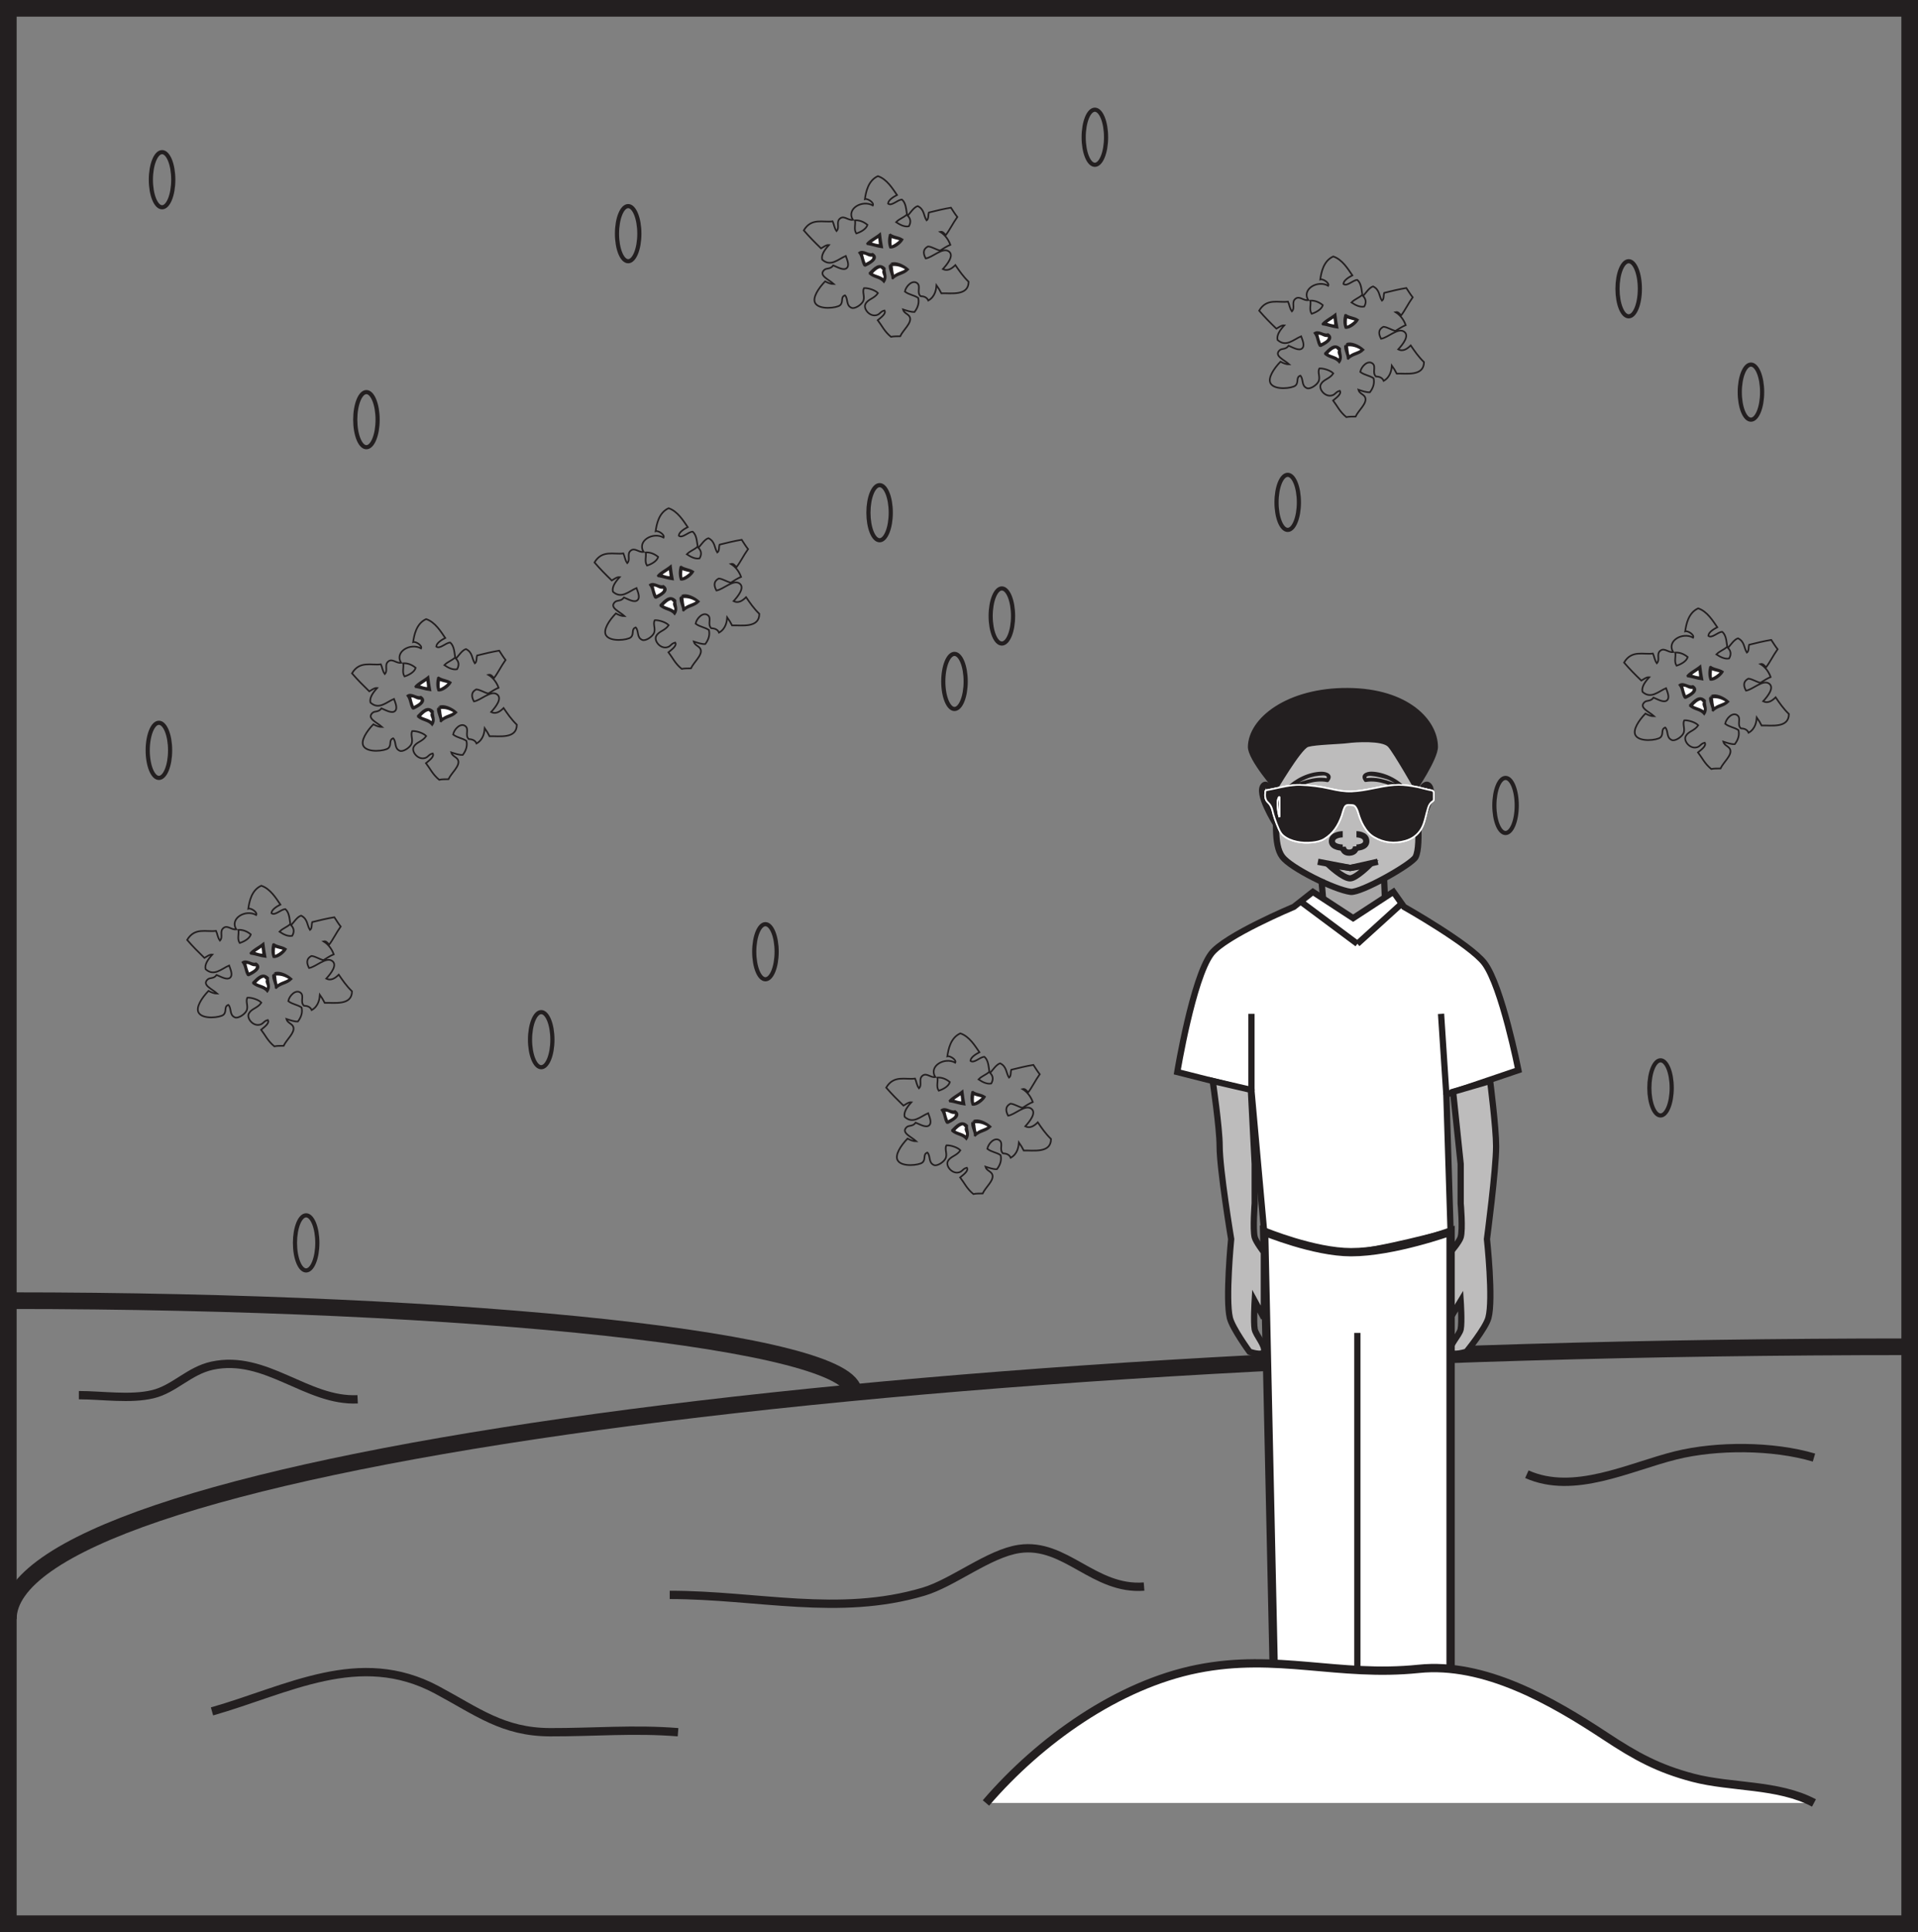
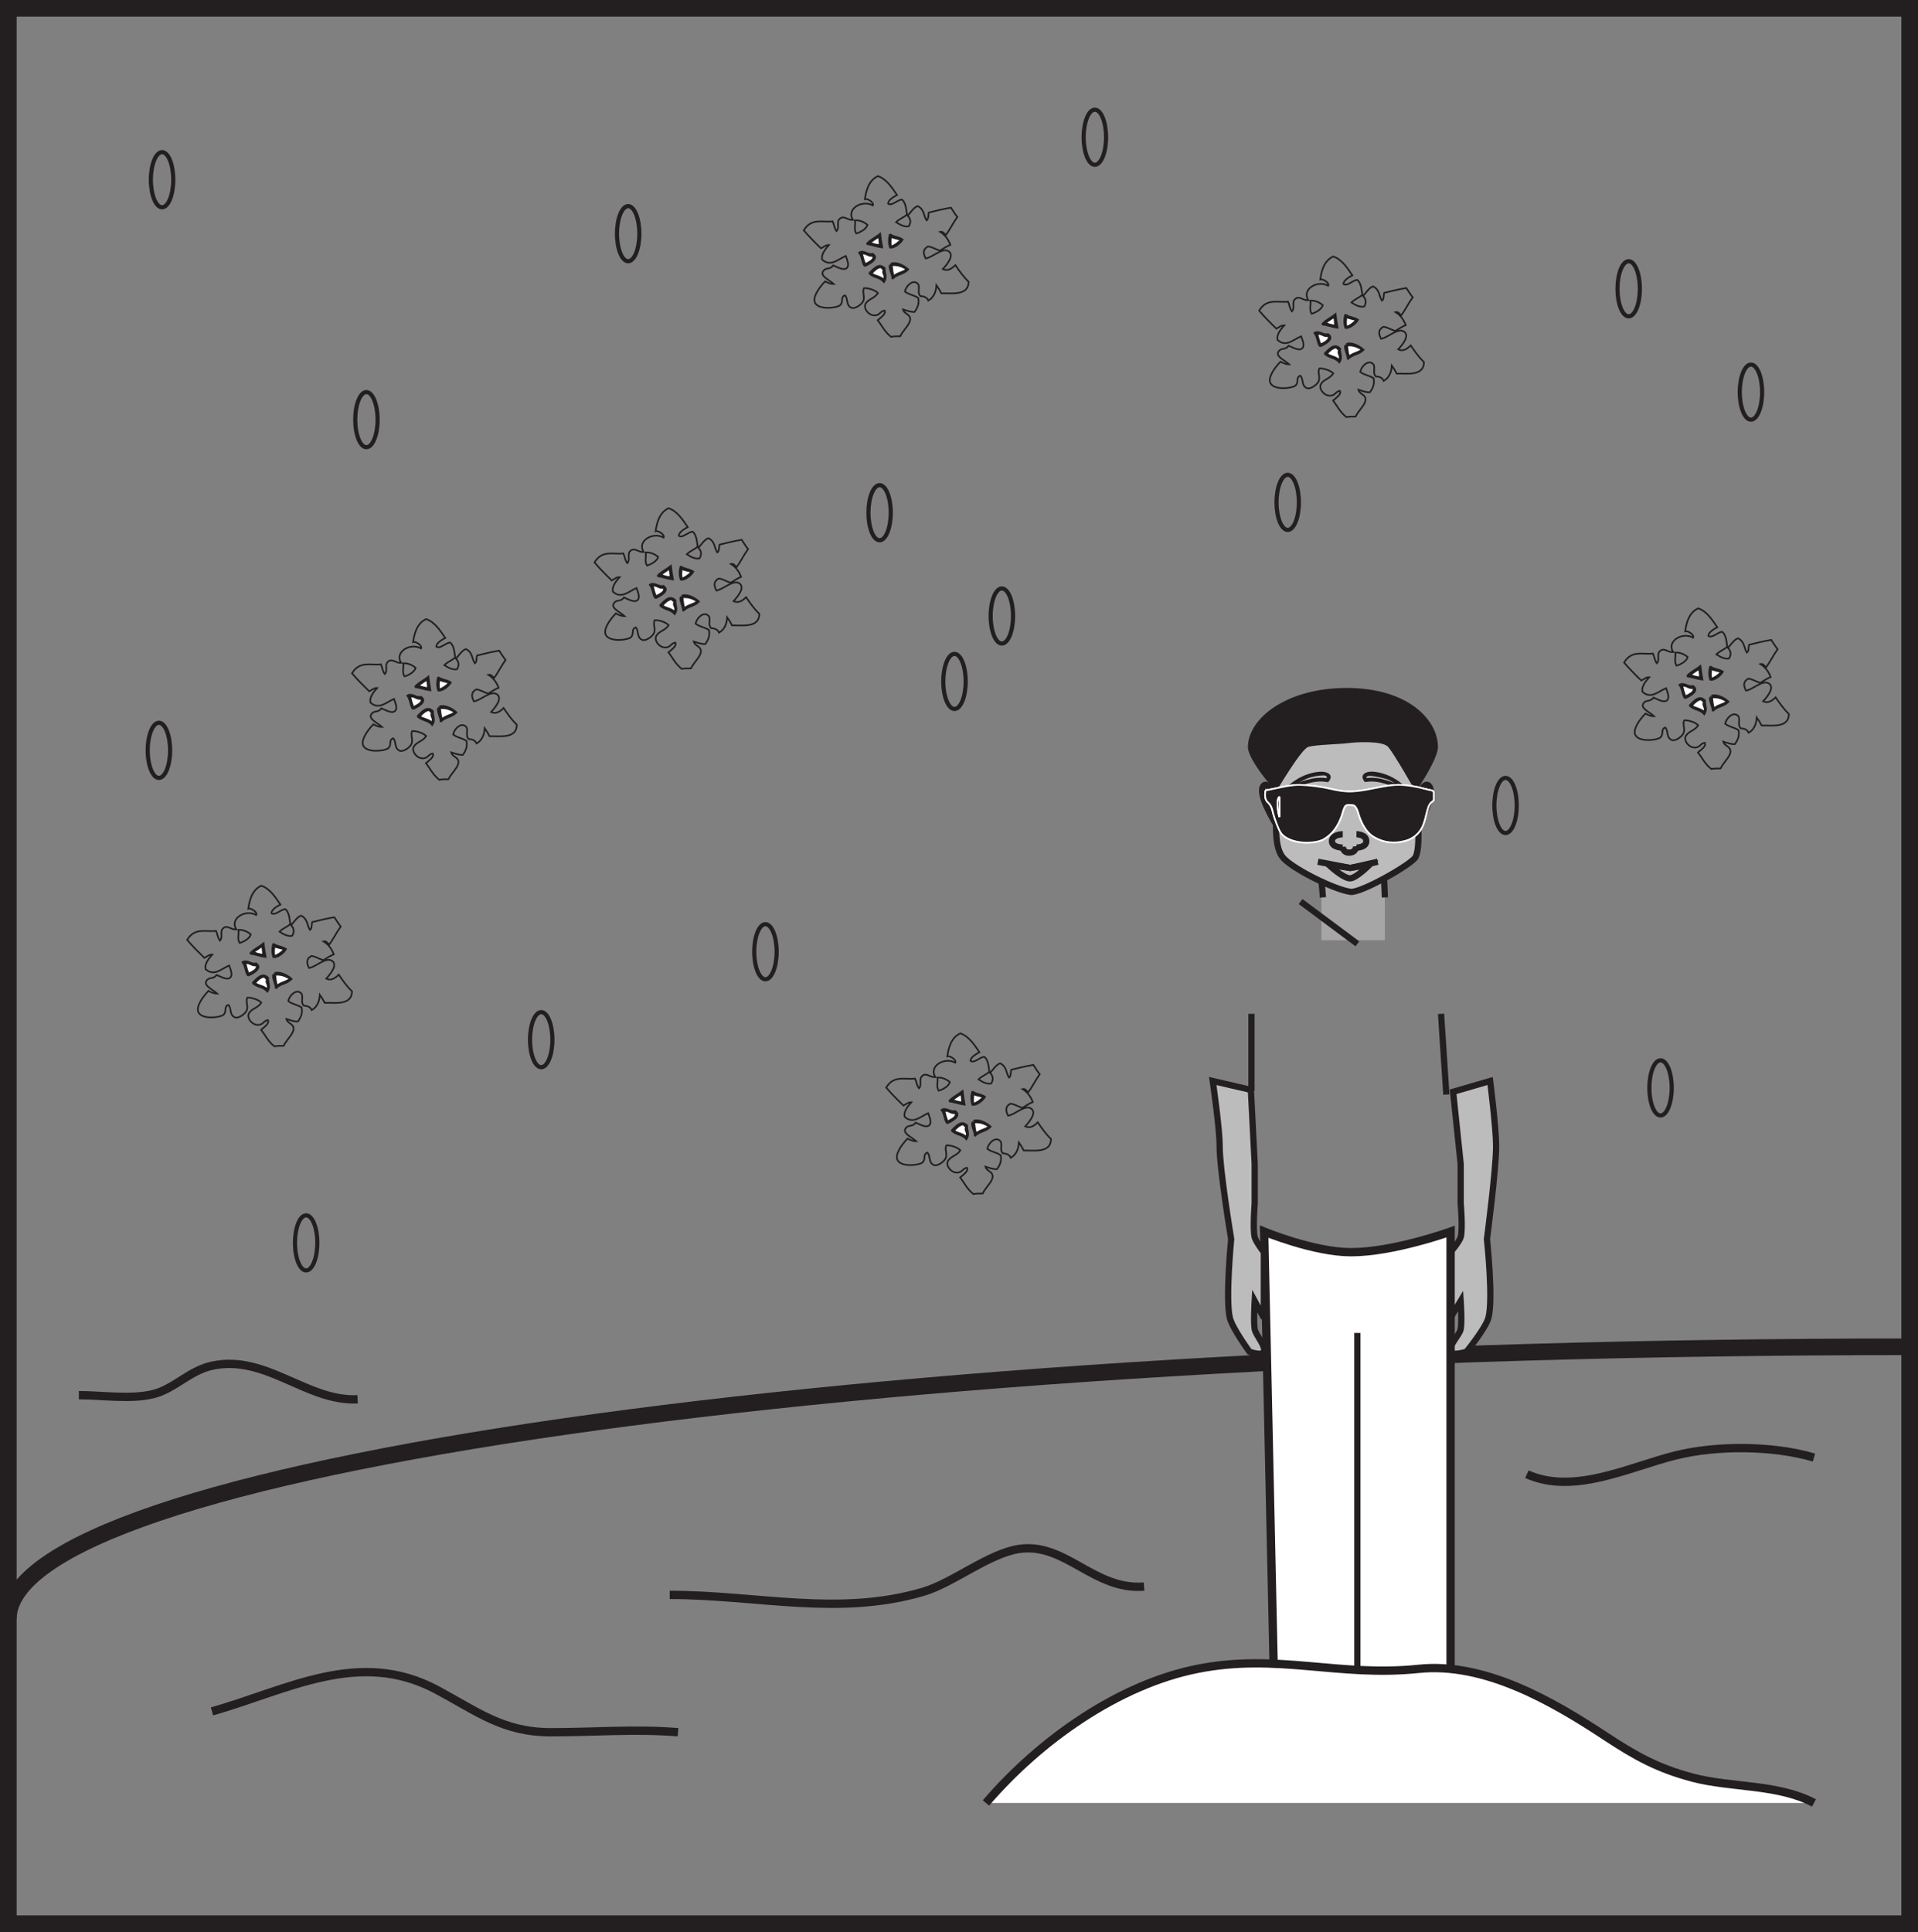
<svg xmlns="http://www.w3.org/2000/svg" width="230.477pt" height="232.142pt" viewBox="0 0 230.477 232.142" version="1.1">
  <rect x="0" y="0" width="230.477" height="232.142" fill="#808080" stroke="none" />
  <defs>
    <clipPath id="clip1">
      <path d="M 0 0 L 230.477 0 L 230.477 232.141 L 0 232.141 Z M 0 0 " />
    </clipPath>
    <clipPath id="clip2">
      <path d="M 0 150 L 230.477 150 L 230.477 206 L 0 206 Z M 0 150 " />
    </clipPath>
    <clipPath id="clip3">
      <path d="M 169 159 L 230.477 159 L 230.477 193 L 169 193 Z M 169 159 " />
    </clipPath>
    <clipPath id="clip4">
      <path d="M 104 185 L 230.477 185 L 230.477 231 L 104 231 Z M 104 185 " />
    </clipPath>
  </defs>
  <g id="surface1">
    <g clip-path="url(#clip1)" clip-rule="nonzero">
      <path style="fill:none;stroke-width:2;stroke-linecap:butt;stroke-linejoin:miter;stroke:rgb(13.73%,12.16%,12.549%);stroke-opacity:1;stroke-miterlimit:4;" d="M 229.477 1.001 L 1 1.001 L 1 231.142 L 229.477 231.142 Z M 229.477 1.001 " transform="matrix(1,0,0,-1,0,232.142)" />
    </g>
    <g clip-path="url(#clip2)" clip-rule="nonzero">
      <path style="fill:none;stroke-width:2;stroke-linecap:butt;stroke-linejoin:miter;stroke:rgb(13.73%,12.16%,12.549%);stroke-opacity:1;stroke-miterlimit:4;" d="M -0.001 0.001 C -0.001 18.087 102.191 32.72 228.476 32.72 " transform="matrix(1,0,0,-1,1,194.54)" />
    </g>
-     <path style="fill:none;stroke-width:2;stroke-linecap:butt;stroke-linejoin:miter;stroke:rgb(13.73%,12.16%,12.549%);stroke-opacity:1;stroke-miterlimit:4;" d="M 0.001 -0.001 C 0.001 6.105 -45.433 11.042 -101.581 11.042 " transform="matrix(1,0,0,-1,102.581,167.32)" />
    <path style="fill:none;stroke-width:1;stroke-linecap:butt;stroke-linejoin:miter;stroke:rgb(13.73%,12.16%,12.549%);stroke-opacity:1;stroke-miterlimit:10;" d="M -0.001 -0.001 C -6.04 -0.473 -9.442 5.331 -15.001 4.523 C -18.633 3.995 -22.958 0.437 -26.501 -0.614 C -36.7 -3.637 -46.434 -1.001 -57.001 -1.001 " transform="matrix(1,0,0,-1,137.477,190.632)" />
    <path style="fill:none;stroke-width:1;stroke-linecap:butt;stroke-linejoin:miter;stroke:rgb(13.73%,12.16%,12.549%);stroke-opacity:1;stroke-miterlimit:10;" d="M -0.001 -0.001 C 9.128 2.601 17.691 7.566 26.999 2.597 C 31.851 0.007 34.945 -2.481 40.613 -2.501 C 45.843 -2.516 50.73 -2.075 55.999 -2.501 " transform="matrix(1,0,0,-1,25.477,205.632)" />
    <g clip-path="url(#clip3)" clip-rule="nonzero">
      <path style="fill:none;stroke-width:1;stroke-linecap:butt;stroke-linejoin:miter;stroke:rgb(13.73%,12.16%,12.549%);stroke-opacity:1;stroke-miterlimit:10;" d="M -0.001 -0.001 C -4.965 1.468 -11.711 1.476 -16.602 0.265 C -22.2 -1.122 -28.829 -4.536 -34.501 -2.001 " transform="matrix(1,0,0,-1,217.977,175.132)" />
    </g>
    <path style="fill:none;stroke-width:1;stroke-linecap:butt;stroke-linejoin:miter;stroke:rgb(13.73%,12.16%,12.549%);stroke-opacity:1;stroke-miterlimit:10;" d="M -0.001 -0.001 C -6.114 -0.294 -11.028 5.437 -17.489 4.038 C -20.254 3.437 -22.032 1.23 -24.614 0.613 C -27.317 -0.036 -30.708 0.499 -33.501 0.499 " transform="matrix(1,0,0,-1,42.977,168.132)" />
    <path style="fill:none;stroke-width:0.5;stroke-linecap:butt;stroke-linejoin:miter;stroke:rgb(13.73%,12.16%,12.549%);stroke-opacity:1;stroke-miterlimit:4;" d="M -0.001 -0.002 C -0.001 -1.826 -0.603 -3.306 -1.349 -3.306 C -2.091 -3.306 -2.688 -1.826 -2.688 -0.002 C -2.688 1.83 -2.091 3.315 -1.349 3.315 C -0.603 3.315 -0.001 1.83 -0.001 -0.002 Z M -0.001 -0.002 " transform="matrix(1,0,0,-1,45.376,50.428)" />
    <path style="fill:none;stroke-width:0.5;stroke-linecap:butt;stroke-linejoin:miter;stroke:rgb(13.73%,12.16%,12.549%);stroke-opacity:1;stroke-miterlimit:4;" d="M -0.002 0.002 C -0.002 -1.83 -0.603 -3.315 -1.341 -3.315 C -2.087 -3.315 -2.685 -1.83 -2.685 0.002 C -2.685 1.826 -2.087 3.307 -1.341 3.307 C -0.603 3.307 -0.002 1.826 -0.002 0.002 Z M -0.002 0.002 " transform="matrix(1,0,0,-1,107.041,61.599)" />
    <path style="fill:none;stroke-width:0.5;stroke-linecap:butt;stroke-linejoin:miter;stroke:rgb(13.73%,12.16%,12.549%);stroke-opacity:1;stroke-miterlimit:4;" d="M -0 0.001 C -0 -1.827 -0.598 -3.312 -1.344 -3.312 C -2.086 -3.312 -2.688 -1.827 -2.688 0.001 C -2.688 1.829 -2.086 3.309 -1.344 3.309 C -0.598 3.309 -0 1.829 -0 0.001 Z M -0 0.001 " transform="matrix(1,0,0,-1,182.258,96.778)" />
    <path style="fill:none;stroke-width:0.5;stroke-linecap:butt;stroke-linejoin:miter;stroke:rgb(13.73%,12.16%,12.549%);stroke-opacity:1;stroke-miterlimit:4;" d="M -0.001 -0.001 C -0.001 -1.825 -0.603 -3.31 -1.345 -3.31 C -2.087 -3.31 -2.689 -1.825 -2.689 -0.001 C -2.689 1.827 -2.087 3.311 -1.345 3.311 C -0.603 3.311 -0.001 1.827 -0.001 -0.001 Z M -0.001 -0.001 " transform="matrix(1,0,0,-1,66.38,124.921)" />
    <path style="fill:none;stroke-width:0.5;stroke-linecap:butt;stroke-linejoin:miter;stroke:rgb(13.73%,12.16%,12.549%);stroke-opacity:1;stroke-miterlimit:4;" d="M -0.001 -0.002 C -0.001 -1.826 -0.602 -3.306 -1.348 -3.306 C -2.09 -3.306 -2.692 -1.826 -2.692 -0.002 C -2.692 1.83 -2.09 3.315 -1.348 3.315 C -0.602 3.315 -0.001 1.83 -0.001 -0.002 Z M -0.001 -0.002 " transform="matrix(1,0,0,-1,121.735,74.018)" />
    <path style="fill:none;stroke-width:0.5;stroke-linecap:butt;stroke-linejoin:miter;stroke:rgb(13.73%,12.16%,12.549%);stroke-opacity:1;stroke-miterlimit:4;" d="M 0.001 -0.002 C 0.001 -1.826 -0.596 -3.306 -1.342 -3.306 C -2.088 -3.306 -2.686 -1.826 -2.686 -0.002 C -2.686 1.83 -2.088 3.315 -1.342 3.315 C -0.596 3.315 0.001 1.83 0.001 -0.002 Z M 0.001 -0.002 " transform="matrix(1,0,0,-1,197.053,34.702)" />
    <path style="fill:none;stroke-width:0.5;stroke-linecap:butt;stroke-linejoin:miter;stroke:rgb(13.73%,12.16%,12.549%);stroke-opacity:1;stroke-miterlimit:4;" d="M -0.002 0.001 C -0.002 -1.831 -0.603 -3.311 -1.345 -3.311 C -2.087 -3.311 -2.689 -1.831 -2.689 0.001 C -2.689 1.826 -2.087 3.31 -1.345 3.31 C -0.603 3.31 -0.002 1.826 -0.002 0.001 Z M -0.002 0.001 " transform="matrix(1,0,0,-1,211.748,47.115)" />
    <path style="fill:none;stroke-width:0.5;stroke-linecap:butt;stroke-linejoin:miter;stroke:rgb(13.73%,12.16%,12.549%);stroke-opacity:1;stroke-miterlimit:4;" d="M -0.002 -0.002 C -0.002 -1.826 -0.603 -3.306 -1.349 -3.306 C -2.087 -3.306 -2.693 -1.826 -2.693 -0.002 C -2.693 1.83 -2.087 3.315 -1.349 3.315 C -0.603 3.315 -0.002 1.83 -0.002 -0.002 Z M -0.002 -0.002 " transform="matrix(1,0,0,-1,116.044,81.881)" />
    <path style="fill:none;stroke-width:0.5;stroke-linecap:butt;stroke-linejoin:miter;stroke:rgb(13.73%,12.16%,12.549%);stroke-opacity:1;stroke-miterlimit:4;" d="M -0.001 -0.002 C -0.001 -1.83 -0.603 -3.314 -1.345 -3.314 C -2.087 -3.314 -2.689 -1.83 -2.689 -0.002 C -2.689 1.827 -2.087 3.307 -1.345 3.307 C -0.603 3.307 -0.001 1.827 -0.001 -0.002 Z M -0.001 -0.002 " transform="matrix(1,0,0,-1,156.083,60.358)" />
    <path style="fill:none;stroke-width:0.5;stroke-linecap:butt;stroke-linejoin:miter;stroke:rgb(13.73%,12.16%,12.549%);stroke-opacity:1;stroke-miterlimit:4;" d="M -0.001 -0 C -0.001 -1.828 -0.603 -3.313 -1.345 -3.313 C -2.091 -3.313 -2.689 -1.828 -2.689 -0 C -2.689 1.828 -2.091 3.312 -1.345 3.312 C -0.603 3.312 -0.001 1.828 -0.001 -0 Z M -0.001 -0 " transform="matrix(1,0,0,-1,200.884,130.715)" />
    <path style="fill:none;stroke-width:0.5;stroke-linecap:butt;stroke-linejoin:miter;stroke:rgb(13.73%,12.16%,12.549%);stroke-opacity:1;stroke-miterlimit:4;" d="M -0.001 0.001 C -0.001 -1.827 -0.603 -3.312 -1.349 -3.312 C -2.091 -3.312 -2.693 -1.827 -2.693 0.001 C -2.693 1.825 -2.091 3.309 -1.349 3.309 C -0.603 3.309 -0.001 1.825 -0.001 0.001 Z M -0.001 0.001 " transform="matrix(1,0,0,-1,93.326,114.352)" />
    <path style="fill:none;stroke-width:0.5;stroke-linecap:butt;stroke-linejoin:miter;stroke:rgb(13.73%,12.16%,12.549%);stroke-opacity:1;stroke-miterlimit:4;" d="M 0.001 -0.001 C 0.001 -1.829 -0.6 -3.31 -1.346 -3.31 C -2.088 -3.31 -2.69 -1.829 -2.69 -0.001 C -2.69 1.831 -2.088 3.311 -1.346 3.311 C -0.6 3.311 0.001 1.831 0.001 -0.001 Z M 0.001 -0.001 " transform="matrix(1,0,0,-1,132.909,16.491)" />
    <path style="fill:none;stroke-width:0.5;stroke-linecap:butt;stroke-linejoin:miter;stroke:rgb(13.73%,12.16%,12.549%);stroke-opacity:1;stroke-miterlimit:4;" d="M -0.001 0.002 C -0.001 -1.826 -0.603 -3.307 -1.345 -3.307 C -2.087 -3.307 -2.688 -1.826 -2.688 0.002 C -2.688 1.83 -2.087 3.314 -1.345 3.314 C -0.603 3.314 -0.001 1.83 -0.001 0.002 Z M -0.001 0.002 " transform="matrix(1,0,0,-1,76.829,28.08)" />
    <path style="fill:none;stroke-width:0.5;stroke-linecap:butt;stroke-linejoin:miter;stroke:rgb(13.73%,12.16%,12.549%);stroke-opacity:1;stroke-miterlimit:4;" d="M -0.001 0 C -0.001 -1.828 -0.603 -3.312 -1.349 -3.312 C -2.087 -3.312 -2.692 -1.828 -2.692 0 C -2.692 1.828 -2.087 3.313 -1.349 3.313 C -0.603 3.313 -0.001 1.828 -0.001 0 Z M -0.001 0 " transform="matrix(1,0,0,-1,20.442,90.157)" />
    <path style="fill:none;stroke-width:0.5;stroke-linecap:butt;stroke-linejoin:miter;stroke:rgb(13.73%,12.16%,12.549%);stroke-opacity:1;stroke-miterlimit:4;" d="M -0.001 0.001 C -0.001 -1.827 -0.603 -3.311 -1.349 -3.311 C -2.091 -3.311 -2.688 -1.827 -2.688 0.001 C -2.688 1.826 -2.091 3.31 -1.349 3.31 C -0.603 3.31 -0.001 1.826 -0.001 0.001 Z M -0.001 0.001 " transform="matrix(1,0,0,-1,38.134,149.337)" />
    <path style="fill:none;stroke-width:0.5;stroke-linecap:butt;stroke-linejoin:miter;stroke:rgb(13.73%,12.16%,12.549%);stroke-opacity:1;stroke-miterlimit:4;" d="M -0 0 C -0 -1.828 -0.602 -3.312 -1.344 -3.312 C -2.09 -3.312 -2.692 -1.828 -2.692 0 C -2.692 1.828 -2.09 3.313 -1.344 3.313 C -0.602 3.313 -0 1.828 -0 0 Z M -0 0 " transform="matrix(1,0,0,-1,20.821,21.594)" />
    <path style=" stroke:none;fill-rule:nonzero;fill:rgb(65.492%,64.864%,65.019%);fill-opacity:1;" d="M 166.414 112.977 L 158.785 112.977 L 158.785 105.672 L 166.414 105.672 Z M 166.414 112.977 " />
-     <path style="fill-rule:nonzero;fill:rgb(100%,100%,100%);fill-opacity:1;stroke-width:0.75;stroke-linecap:butt;stroke-linejoin:miter;stroke:rgb(13.73%,12.16%,12.549%);stroke-opacity:1;stroke-miterlimit:4;" d="M -0.001 -0 C -0.001 -0 -8.294 -3.465 -9.926 -5.641 C -12.149 -8.594 -14.004 -19.848 -14.004 -19.848 L -5.09 -22.106 L -3.567 -39.02 C -3.567 -39.02 2.035 -41.512 6.874 -41.496 C 9.691 -41.488 18.839 -39.02 18.839 -39.02 L 18.328 -22.555 L 26.988 -19.621 C 26.988 -19.621 25.003 -9.547 22.91 -6.766 C 21.203 -4.496 13.238 -0 13.238 -0 L 11.964 1.801 L 7.128 -1.356 L 2.289 1.801 Z M -0.001 -0 " transform="matrix(1,0,0,-1,155.473,108.961)" />
    <path style=" stroke:none;fill-rule:nonzero;fill:rgb(74.12%,73.648%,73.766%);fill-opacity:1;" d="M 174.293 162.414 C 174.016 161.715 175.363 160.461 175.523 159.711 C 175.695 158.883 175.523 156.312 175.523 156.312 L 174.293 158.352 L 174.293 150.457 C 174.293 150.457 175.363 149.219 175.523 148.656 C 175.801 147.703 175.523 144.598 175.523 144.598 L 175.523 139.855 L 174.613 131.184 L 179.062 129.887 C 179.062 129.887 179.785 135.543 179.781 137.73 C 179.781 140.543 178.68 148.883 178.68 148.883 C 178.68 148.883 179.465 156.117 178.855 158.352 C 178.516 159.602 176.223 162.414 176.223 162.414 C 176.223 162.414 174.516 162.961 174.293 162.414 " />
    <path style="fill:none;stroke-width:0.75;stroke-linecap:butt;stroke-linejoin:miter;stroke:rgb(13.73%,12.16%,12.549%);stroke-opacity:1;stroke-miterlimit:4;" d="M -0.001 -0.001 C -0.278 0.699 1.07 1.952 1.23 2.702 C 1.402 3.531 1.23 6.101 1.23 6.101 L -0.001 4.062 L -0.001 11.956 C -0.001 11.956 1.07 13.195 1.23 13.757 C 1.507 14.71 1.23 17.816 1.23 17.816 L 1.23 22.558 L 0.32 31.23 L 4.769 32.527 C 4.769 32.527 5.492 26.87 5.488 24.683 C 5.488 21.87 4.386 13.531 4.386 13.531 C 4.386 13.531 5.171 6.296 4.562 4.062 C 4.222 2.812 1.929 -0.001 1.929 -0.001 C 1.929 -0.001 0.222 -0.548 -0.001 -0.001 Z M -0.001 -0.001 " transform="matrix(1,0,0,-1,174.293,162.413)" />
    <path style=" stroke:none;fill-rule:nonzero;fill:rgb(100%,100%,100%);fill-opacity:1;" d="M 153.184 206.168 L 151.906 147.98 C 151.906 147.98 157.891 150.457 162.348 150.457 C 167.438 150.457 174.312 147.98 174.312 147.98 L 174.312 206.168 C 174.312 206.168 170.148 207.348 168.711 207.297 C 167.242 207.242 163.109 205.715 163.109 205.715 C 163.109 205.715 159.176 207.262 157.762 207.297 C 156.574 207.324 153.184 206.168 153.184 206.168 " />
    <path style="fill:none;stroke-width:1;stroke-linecap:butt;stroke-linejoin:miter;stroke:rgb(13.73%,12.16%,12.549%);stroke-opacity:1;stroke-miterlimit:10;" d="M 0.001 -0.001 L -1.276 58.187 C -1.276 58.187 4.708 55.71 9.165 55.71 C 14.255 55.71 21.13 58.187 21.13 58.187 L 21.13 -0.001 C 21.13 -0.001 16.966 -1.18 15.529 -1.129 C 14.06 -1.075 9.927 0.453 9.927 0.453 C 9.927 0.453 5.994 -1.094 4.58 -1.129 C 3.392 -1.157 0.001 -0.001 0.001 -0.001 Z M 0.001 -0.001 " transform="matrix(1,0,0,-1,153.182,206.167)" />
    <path style="fill:none;stroke-width:0.75;stroke-linecap:butt;stroke-linejoin:miter;stroke:rgb(13.73%,12.16%,12.549%);stroke-opacity:1;stroke-miterlimit:4;" d="M -0.002 0.001 L -0.002 45.56 " transform="matrix(1,0,0,-1,163.111,205.716)" />
    <path style=" stroke:none;fill-rule:nonzero;fill:rgb(74.12%,73.648%,73.766%);fill-opacity:1;" d="M 153.242 96.434 C 152.977 94.645 152.77 90.98 153.242 89.219 C 153.781 87.23 157.918 84.062 161.988 84.117 C 166.066 84.172 169.738 86.594 170.102 89.441 C 170.316 91.191 170.102 95.82 170.102 95.82 C 170.102 95.82 170.879 101.469 170.102 102.977 C 169.641 103.859 163.527 107.316 162.297 107.16 C 160.355 106.906 155.105 104.305 154.09 102.945 C 152.961 101.449 153.504 98.172 153.242 96.434 " />
    <path style="fill:none;stroke-width:0.75;stroke-linecap:butt;stroke-linejoin:miter;stroke:rgb(13.73%,12.16%,12.549%);stroke-opacity:1;stroke-miterlimit:4;" d="M -0.002 0.002 C -0.267 1.791 -0.474 5.455 -0.002 7.217 C 0.538 9.205 4.674 12.373 8.745 12.318 C 12.823 12.264 16.495 9.842 16.858 6.994 C 17.073 5.244 16.858 0.615 16.858 0.615 C 16.858 0.615 17.635 -5.033 16.858 -6.541 C 16.397 -7.424 10.284 -10.881 9.053 -10.725 C 7.112 -10.471 1.862 -7.869 0.846 -6.51 C -0.283 -5.014 0.26 -1.736 -0.002 0.002 Z M -0.002 0.002 " transform="matrix(1,0,0,-1,153.244,96.435)" />
    <path style=" stroke:none;fill-rule:nonzero;fill:rgb(74.12%,73.648%,73.766%);fill-opacity:1;" d="M 151.871 162.414 C 152.129 161.715 150.918 160.461 150.77 159.711 C 150.617 158.883 150.77 156.312 150.77 156.312 L 151.871 158.352 L 151.871 150.457 C 151.871 150.457 150.922 149.219 150.77 148.656 C 150.527 147.703 150.77 144.598 150.77 144.598 L 150.77 139.855 L 150.312 130.949 L 145.727 129.887 C 145.727 129.887 146.559 135.535 146.559 137.715 C 146.559 140.523 147.941 148.883 147.941 148.883 C 147.941 148.883 147.242 156.117 147.785 158.352 C 148.09 159.602 150.145 162.414 150.145 162.414 C 150.145 162.414 151.676 162.961 151.871 162.414 " />
    <path style="fill:none;stroke-width:0.75;stroke-linecap:butt;stroke-linejoin:miter;stroke:rgb(13.73%,12.16%,12.549%);stroke-opacity:1;stroke-miterlimit:4;" d="M 0 -0.001 C 0.258 0.699 -0.953 1.952 -1.101 2.702 C -1.254 3.531 -1.101 6.101 -1.101 6.101 L 0 4.062 L 0 11.956 C 0 11.956 -0.949 13.195 -1.101 13.757 C -1.343 14.71 -1.101 17.816 -1.101 17.816 L -1.101 22.558 L -1.558 31.464 L -6.144 32.527 C -6.144 32.527 -5.312 26.878 -5.312 24.699 C -5.312 21.89 -3.929 13.531 -3.929 13.531 C -3.929 13.531 -4.629 6.296 -4.086 4.062 C -3.781 2.812 -1.726 -0.001 -1.726 -0.001 C -1.726 -0.001 -0.195 -0.548 0 -0.001 Z M 0 -0.001 " transform="matrix(1,0,0,-1,151.871,162.413)" />
    <path style="fill:none;stroke-width:0.75;stroke-linecap:butt;stroke-linejoin:miter;stroke:rgb(13.73%,12.16%,12.549%);stroke-opacity:1;stroke-miterlimit:4;" d="M -0.001 0.001 L 0.101 -2.436 " transform="matrix(1,0,0,-1,166.313,105.392)" />
    <path style="fill:none;stroke-width:0.75;stroke-linecap:butt;stroke-linejoin:miter;stroke:rgb(13.73%,12.16%,12.549%);stroke-opacity:1;stroke-miterlimit:4;" d="M 0.001 0.002 L 0.185 -2.154 " transform="matrix(1,0,0,-1,158.788,105.674)" />
-     <path style=" stroke:none;fill-rule:nonzero;fill:rgb(65.492%,64.864%,65.019%);fill-opacity:1;" d="M 151.906 213.84 C 150.172 213.184 154.051 206.441 154.051 206.441 C 154.051 206.441 156.574 207.293 157.762 207.297 C 158.957 207.297 162.371 206.168 162.371 206.168 C 162.371 206.168 158.527 216.316 151.906 213.84 " />
    <path style="fill:none;stroke-width:0.75;stroke-linecap:butt;stroke-linejoin:miter;stroke:rgb(13.73%,12.16%,12.549%);stroke-opacity:1;stroke-miterlimit:4;" d="M -0.001 -0.002 C -1.735 0.655 2.144 7.397 2.144 7.397 C 2.144 7.397 4.667 6.545 5.855 6.541 C 7.05 6.541 10.464 7.67 10.464 7.67 C 10.464 7.67 6.621 -2.478 -0.001 -0.002 Z M -0.001 -0.002 " transform="matrix(1,0,0,-1,151.907,213.838)" />
    <path style=" stroke:none;fill-rule:nonzero;fill:rgb(65.492%,64.864%,65.019%);fill-opacity:1;" d="M 174.605 213.84 C 176.297 213.184 172.508 206.441 172.508 206.441 C 172.508 206.441 170.043 207.293 168.887 207.297 C 167.719 207.297 164.383 206.168 164.383 206.168 C 164.383 206.168 168.141 216.316 174.605 213.84 " />
    <path style="fill:none;stroke-width:0.75;stroke-linecap:butt;stroke-linejoin:miter;stroke:rgb(13.73%,12.16%,12.549%);stroke-opacity:1;stroke-miterlimit:4;" d="M 0.001 -0.002 C 1.693 0.655 -2.096 7.397 -2.096 7.397 C -2.096 7.397 -4.561 6.545 -5.717 6.541 C -6.885 6.541 -10.221 7.67 -10.221 7.67 C -10.221 7.67 -6.463 -2.478 0.001 -0.002 Z M 0.001 -0.002 " transform="matrix(1,0,0,-1,174.604,213.838)" />
    <path style="fill:none;stroke-width:0.75;stroke-linecap:butt;stroke-linejoin:miter;stroke:rgb(13.73%,12.16%,12.549%);stroke-opacity:1;stroke-miterlimit:4;" d="M 0.001 -0.001 L 6.826 -5.083 " transform="matrix(1,0,0,-1,156.284,108.32)" />
-     <path style="fill:none;stroke-width:0.75;stroke-linecap:butt;stroke-linejoin:miter;stroke:rgb(13.73%,12.16%,12.549%);stroke-opacity:1;stroke-miterlimit:4;" d="M -0.002 -0.002 L 5.323 4.83 " transform="matrix(1,0,0,-1,163.111,113.401)" />
    <path style="fill:none;stroke-width:0.75;stroke-linecap:butt;stroke-linejoin:miter;stroke:rgb(13.73%,12.16%,12.549%);stroke-opacity:1;stroke-miterlimit:4;" d="M 0.001 0.002 L 0.001 9.248 " transform="matrix(1,0,0,-1,150.381,131.064)" />
    <path style="fill:none;stroke-width:0.75;stroke-linecap:butt;stroke-linejoin:miter;stroke:rgb(13.73%,12.16%,12.549%);stroke-opacity:1;stroke-miterlimit:4;" d="M 0 -0.001 L -0.636 9.699 " transform="matrix(1,0,0,-1,173.8,131.515)" />
    <path style="fill-rule:nonzero;fill:rgb(65.492%,64.864%,65.019%);fill-opacity:1;stroke-width:0.75;stroke-linecap:butt;stroke-linejoin:miter;stroke:rgb(13.73%,12.16%,12.549%);stroke-opacity:1;stroke-miterlimit:4;" d="M -0.001 0.002 C -0.001 0.002 -0.634 1.334 -1.044 1.025 C -2.095 0.228 0.37 -3.67 0.37 -3.67 Z M -0.001 0.002 " transform="matrix(1,0,0,-1,152.962,95.361)" />
    <path style="fill-rule:nonzero;fill:rgb(65.492%,64.864%,65.019%);fill-opacity:1;stroke-width:0.75;stroke-linecap:butt;stroke-linejoin:miter;stroke:rgb(13.73%,12.16%,12.549%);stroke-opacity:1;stroke-miterlimit:4;" d="M 0.001 0.002 C 0.001 0.002 0.685 1.334 1.134 1.025 C 2.275 0.228 -0.022 -3.67 -0.022 -3.67 Z M 0.001 0.002 " transform="matrix(1,0,0,-1,170.471,95.361)" />
    <path style="fill:none;stroke-width:0.75;stroke-linecap:butt;stroke-linejoin:miter;stroke:rgb(13.73%,12.16%,12.549%);stroke-opacity:1;stroke-miterlimit:4;" d="M -0 0.001 C -0 0.001 -0.051 2.107 -2.02 2.029 C -3.993 1.958 -3.86 0.001 -3.86 0.001 " transform="matrix(1,0,0,-1,159.696,97.283)" />
    <path style="fill:none;stroke-width:0.75;stroke-linecap:butt;stroke-linejoin:miter;stroke:rgb(13.73%,12.16%,12.549%);stroke-opacity:1;stroke-miterlimit:4;" d="M 0.001 0.001 C 0.001 -0.604 -0.561 -1.096 -1.249 -1.096 C -1.936 -1.096 -2.495 -0.604 -2.495 0.001 C -2.495 0.607 -1.936 1.095 -1.249 1.095 C -0.561 1.095 0.001 0.607 0.001 0.001 Z M 0.001 0.001 " transform="matrix(1,0,0,-1,159.377,96.685)" />
    <path style=" stroke:none;fill-rule:nonzero;fill:rgb(13.73%,12.16%,12.549%);fill-opacity:1;" d="M 158.855 96.441 C 158.855 96.906 158.531 97.281 158.129 97.281 C 157.73 97.281 157.406 96.906 157.406 96.441 C 157.406 95.973 157.73 95.586 158.129 95.586 C 158.531 95.586 158.855 95.973 158.855 96.441 " />
    <path style="fill:none;stroke-width:0.75;stroke-linecap:butt;stroke-linejoin:miter;stroke:rgb(13.73%,12.16%,12.549%);stroke-opacity:1;stroke-miterlimit:4;" d="M -0.002 0.001 C -0.002 0.001 0.057 2.107 2.123 2.029 C 4.19 1.958 4.053 0.001 4.053 0.001 " transform="matrix(1,0,0,-1,164.041,97.283)" />
    <path style="fill:none;stroke-width:0.75;stroke-linecap:butt;stroke-linejoin:miter;stroke:rgb(13.73%,12.16%,12.549%);stroke-opacity:1;stroke-miterlimit:4;" d="M -0.002 0.001 C -0.002 -0.604 0.557 -1.096 1.245 -1.096 C 1.932 -1.096 2.491 -0.604 2.491 0.001 C 2.491 0.607 1.932 1.095 1.245 1.095 C 0.557 1.095 -0.002 0.607 -0.002 0.001 Z M -0.002 0.001 " transform="matrix(1,0,0,-1,164.501,96.685)" />
-     <path style=" stroke:none;fill-rule:nonzero;fill:rgb(13.73%,12.16%,12.549%);fill-opacity:1;" d="M 165.023 96.441 C 165.023 96.906 165.348 97.281 165.746 97.281 C 166.148 97.281 166.469 96.906 166.469 96.441 C 166.469 95.973 166.148 95.586 165.746 95.586 C 165.348 95.586 165.023 95.973 165.023 96.441 " />
    <path style="fill:none;stroke-width:0.75;stroke-linecap:butt;stroke-linejoin:miter;stroke:rgb(13.73%,12.16%,12.549%);stroke-opacity:1;stroke-miterlimit:4;" d="M -0.002 0.002 L 3.877 -0.744 L 7.194 0.002 " transform="matrix(1,0,0,-1,158.369,103.545)" />
    <path style="fill:none;stroke-width:0.75;stroke-linecap:butt;stroke-linejoin:miter;stroke:rgb(13.73%,12.16%,12.549%);stroke-opacity:1;stroke-miterlimit:4;" d="M 0 0.002 C 0.707 0.017 2.321 1.623 2.321 1.623 L 0 1.248 L -2.578 1.623 C -2.578 1.623 -0.836 -0.022 0 0.002 Z M 0 0.002 " transform="matrix(1,0,0,-1,162.246,105.537)" />
    <path style="fill:none;stroke-width:0.75;stroke-linecap:butt;stroke-linejoin:miter;stroke:rgb(13.73%,12.16%,12.549%);stroke-opacity:1;stroke-miterlimit:4;" d="M -0.001 -0.001 C -0.001 -0.001 1.179 -0.001 1.179 -0.841 C 1.179 -1.607 -0.001 -1.607 -0.001 -1.607 " transform="matrix(1,0,0,-1,163,100.237)" />
    <path style="fill:none;stroke-width:0.75;stroke-linecap:butt;stroke-linejoin:miter;stroke:rgb(13.73%,12.16%,12.549%);stroke-opacity:1;stroke-miterlimit:4;" d="M 0 -0.001 C 0 -0.001 -1.3 -0.001 -1.3 -0.841 C -1.3 -1.607 0 -1.607 0 -1.607 " transform="matrix(1,0,0,-1,161.351,100.237)" />
    <path style="fill:none;stroke-width:0.75;stroke-linecap:butt;stroke-linejoin:miter;stroke:rgb(13.73%,12.16%,12.549%);stroke-opacity:1;stroke-miterlimit:4;" d="M 0.001 0 C 0.001 0 0.025 -0.73 -0.815 -0.761 C -1.581 -0.789 -1.612 -0.054 -1.612 -0.054 " transform="matrix(1,0,0,-1,162.959,101.688)" />
    <path style=" stroke:none;fill-rule:nonzero;fill:rgb(13.73%,12.16%,12.549%);fill-opacity:1;" d="M 161.965 89.293 C 161.027 89.418 158.086 89.48 157.215 89.738 C 156.348 89.992 153.332 95.137 153.332 95.137 C 153.332 95.137 149.934 91.328 149.953 89.738 C 150.004 86.25 154.695 82.613 161.965 82.66 C 169.23 82.703 172.777 86.504 172.793 89.738 C 172.801 91.242 170.125 95.137 170.125 95.137 C 170.125 95.137 167.488 90.5 166.801 89.738 C 166.121 88.977 162.902 89.164 161.965 89.293 " />
    <path style=" stroke:none;fill-rule:nonzero;fill:rgb(13.73%,12.16%,12.549%);fill-opacity:1;" d="M 159.672 93.895 C 160.309 93.09 159.492 92.715 158.785 92.723 C 157.301 92.75 155.637 93.52 154.59 94.633 C 154.438 94.797 154.625 95.07 154.82 94.992 C 156.254 94.414 157.918 93.656 159.469 93.969 C 159.738 94.023 159.828 93.582 159.559 93.531 C 157.918 93.199 156.195 93.961 154.68 94.566 C 154.758 94.688 154.832 94.809 154.91 94.926 C 155.477 94.328 156.23 93.902 156.965 93.59 C 157.617 93.312 158.328 93.18 159.027 93.168 C 159.359 93.164 159.57 93.32 159.352 93.602 C 159.176 93.824 159.496 94.121 159.672 93.895 " />
    <path style=" stroke:none;fill-rule:nonzero;fill:rgb(13.73%,12.16%,12.549%);fill-opacity:1;" d="M 164.289 93.609 C 163.664 92.754 166.547 93.574 166.797 93.676 C 167.512 93.988 168.223 94.469 168.746 95.066 C 168.828 94.941 168.906 94.82 168.988 94.695 C 167.488 94.043 165.766 93.219 164.098 93.512 C 163.828 93.562 163.852 94.008 164.121 93.957 C 165.715 93.68 167.355 94.473 168.793 95.094 C 169.023 95.199 169.195 94.914 169.031 94.73 C 168.012 93.574 166.336 92.762 164.832 92.715 C 164.141 92.695 163.355 93.074 163.93 93.863 C 164.098 94.09 164.457 93.836 164.289 93.609 " />
    <path style=" stroke:none;fill-rule:nonzero;fill:rgb(100%,100%,100%);fill-opacity:1;" d="M 118.477 216.633 C 124.957 209.086 134.363 202.422 143.879 200.523 C 153.469 198.609 160.816 201.523 170.477 200.52 C 178.367 199.703 186.457 204.34 192.977 208.648 C 196.562 211.016 199.25 212.5 203.449 213.605 C 208.039 214.812 213.68 214.34 217.977 216.633 " />
    <g clip-path="url(#clip4)" clip-rule="nonzero">
      <path style="fill:none;stroke-width:1;stroke-linecap:butt;stroke-linejoin:miter;stroke:rgb(13.73%,12.16%,12.549%);stroke-opacity:1;stroke-miterlimit:10;" d="M -0.001 -0.001 C 6.48 7.546 15.886 14.21 25.402 16.109 C 34.992 18.023 42.339 15.109 51.999 16.113 C 59.89 16.929 67.98 12.292 74.499 7.984 C 78.085 5.617 80.773 4.132 84.972 3.027 C 89.562 1.82 95.203 2.292 99.499 -0.001 " transform="matrix(1,0,0,-1,118.477,216.632)" />
    </g>
    <path style=" stroke:none;fill-rule:nonzero;fill:rgb(13.73%,12.16%,12.549%);fill-opacity:1;" d="M 156.219 94.309 C 155.922 94.297 155.629 94.32 155.336 94.355 C 154.277 94.473 153.25 94.758 152.203 94.945 C 152.133 94.957 152.066 94.98 152.055 95.07 C 152 95.57 151.961 96.059 152.395 96.449 C 152.656 96.68 152.809 96.98 152.891 97.332 C 153.059 98.078 153.324 98.793 153.621 99.496 C 153.766 99.84 153.926 100.172 154.227 100.414 C 154.691 100.793 155.23 101 155.809 101.125 C 156.418 101.258 157.039 101.281 157.66 101.223 C 158.18 101.168 158.688 101.074 159.141 100.797 C 160.207 100.148 160.824 99.16 161.223 98.016 C 161.34 97.672 161.406 97.309 161.574 96.98 C 161.668 96.797 161.809 96.715 162.008 96.711 C 162.176 96.703 162.34 96.723 162.512 96.734 C 162.668 96.746 162.777 96.812 162.871 96.93 C 163.059 97.168 163.148 97.445 163.234 97.73 C 163.387 98.25 163.582 98.75 163.852 99.223 C 164.172 99.773 164.562 100.262 165.117 100.582 C 166.301 101.27 167.562 101.402 168.875 101.031 C 169.684 100.801 170.336 100.34 170.777 99.605 C 171.023 99.195 171.156 98.738 171.273 98.277 C 171.379 97.859 171.48 97.441 171.613 97.031 C 171.715 96.727 171.867 96.449 172.156 96.277 C 172.262 96.215 172.289 96.109 172.285 95.996 C 172.285 95.766 172.289 95.539 172.285 95.309 C 172.285 95.102 172.211 94.996 171.996 94.957 C 171.723 94.906 171.449 94.852 171.184 94.777 C 170.695 94.641 170.199 94.531 169.699 94.449 C 168.98 94.336 168.258 94.27 167.535 94.324 C 166.68 94.391 165.84 94.559 165 94.73 C 164.156 94.902 163.309 95.055 162.445 95.094 C 161.566 95.133 160.711 94.973 159.859 94.777 C 158.66 94.5 157.445 94.348 156.219 94.309 " />
    <path style="fill:none;stroke-width:0.2;stroke-linecap:butt;stroke-linejoin:miter;stroke:rgb(100%,100%,100%);stroke-opacity:1;stroke-miterlimit:10;" d="M 0 0.001 C -0.296 0.013 -0.589 -0.01 -0.882 -0.046 C -1.941 -0.163 -2.968 -0.448 -4.015 -0.635 C -4.085 -0.647 -4.152 -0.671 -4.164 -0.76 C -4.218 -1.26 -4.257 -1.749 -3.824 -2.139 C -3.562 -2.37 -3.41 -2.671 -3.328 -3.022 C -3.16 -3.768 -2.894 -4.483 -2.597 -5.186 C -2.453 -5.53 -2.293 -5.862 -1.992 -6.104 C -1.527 -6.483 -0.988 -6.69 -0.41 -6.815 C 0.2 -6.948 0.821 -6.971 1.442 -6.913 C 1.961 -6.858 2.469 -6.764 2.922 -6.487 C 3.989 -5.839 4.606 -4.85 5.004 -3.706 C 5.122 -3.362 5.188 -2.999 5.356 -2.671 C 5.45 -2.487 5.59 -2.405 5.79 -2.401 C 5.957 -2.393 6.122 -2.413 6.293 -2.424 C 6.45 -2.436 6.559 -2.503 6.653 -2.62 C 6.84 -2.858 6.93 -3.135 7.016 -3.421 C 7.168 -3.94 7.364 -4.44 7.633 -4.913 C 7.954 -5.464 8.344 -5.952 8.899 -6.272 C 10.082 -6.96 11.344 -7.092 12.657 -6.721 C 13.465 -6.491 14.118 -6.03 14.559 -5.296 C 14.805 -4.885 14.938 -4.428 15.055 -3.967 C 15.161 -3.549 15.262 -3.132 15.395 -2.721 C 15.497 -2.417 15.649 -2.139 15.938 -1.967 C 16.043 -1.905 16.071 -1.799 16.067 -1.686 C 16.067 -1.456 16.071 -1.229 16.067 -0.999 C 16.067 -0.792 15.993 -0.686 15.778 -0.647 C 15.504 -0.596 15.231 -0.542 14.965 -0.467 C 14.477 -0.331 13.981 -0.221 13.481 -0.139 C 12.762 -0.026 12.04 0.04 11.317 -0.014 C 10.461 -0.081 9.622 -0.249 8.782 -0.421 C 7.938 -0.592 7.09 -0.745 6.227 -0.784 C 5.348 -0.823 4.493 -0.663 3.641 -0.467 C 2.442 -0.19 1.227 -0.038 0 0.001 Z M 0 0.001 " transform="matrix(1,0,0,-1,156.218,94.31)" />
    <path style=" stroke:none;fill-rule:nonzero;fill:rgb(13.73%,12.16%,12.549%);fill-opacity:1;" d="M 153.711 98.094 L 153.762 98.09 L 153.762 96.07 C 153.762 96 153.762 95.93 153.762 95.859 C 153.762 95.828 153.766 95.785 153.734 95.77 C 153.684 95.754 153.668 95.805 153.652 95.836 C 153.594 95.953 153.559 96.078 153.535 96.207 C 153.469 96.543 153.523 96.879 153.551 97.215 C 153.574 97.512 153.637 97.805 153.711 98.094 M 156.219 94.309 C 157.445 94.348 158.66 94.5 159.859 94.777 C 160.711 94.973 161.566 95.133 162.445 95.094 C 163.309 95.055 164.156 94.902 165 94.73 C 165.84 94.559 166.68 94.391 167.535 94.324 C 168.258 94.27 168.98 94.336 169.699 94.453 C 170.199 94.531 170.695 94.637 171.184 94.777 C 171.449 94.852 171.723 94.906 171.996 94.961 C 172.211 95 172.285 95.098 172.285 95.309 C 172.289 95.539 172.285 95.766 172.285 95.996 C 172.289 96.109 172.262 96.215 172.156 96.277 C 171.867 96.453 171.715 96.723 171.613 97.031 C 171.48 97.441 171.379 97.859 171.273 98.277 C 171.152 98.738 171.023 99.195 170.777 99.605 C 170.336 100.34 169.684 100.801 168.875 101.031 C 167.562 101.402 166.301 101.27 165.117 100.582 C 164.562 100.262 164.172 99.773 163.852 99.223 C 163.582 98.75 163.387 98.25 163.234 97.73 C 163.148 97.445 163.059 97.168 162.871 96.93 C 162.777 96.812 162.668 96.746 162.512 96.734 C 162.34 96.723 162.176 96.703 162.008 96.711 C 161.809 96.715 161.668 96.797 161.574 96.98 C 161.406 97.309 161.34 97.672 161.223 98.016 C 160.824 99.16 160.207 100.148 159.141 100.797 C 158.691 101.07 158.18 101.168 157.66 101.219 C 157.039 101.281 156.418 101.258 155.809 101.125 C 155.234 101 154.691 100.793 154.227 100.414 C 153.926 100.172 153.766 99.84 153.621 99.5 C 153.324 98.793 153.059 98.078 152.891 97.332 C 152.809 96.98 152.652 96.68 152.395 96.445 C 151.961 96.059 152 95.57 152.055 95.07 C 152.066 94.98 152.133 94.957 152.203 94.945 C 153.25 94.758 154.277 94.469 155.336 94.355 C 155.629 94.32 155.922 94.297 156.219 94.309 " />
    <path style="fill:none;stroke-width:0.2;stroke-linecap:butt;stroke-linejoin:miter;stroke:rgb(100%,100%,100%);stroke-opacity:1;stroke-miterlimit:10;" d="M -0.001 -0.002 L 0.05 0.002 L 0.05 2.022 C 0.05 2.092 0.05 2.163 0.05 2.233 C 0.05 2.264 0.054 2.307 0.023 2.323 C -0.028 2.338 -0.044 2.288 -0.059 2.256 C -0.118 2.139 -0.153 2.014 -0.176 1.885 C -0.243 1.549 -0.188 1.213 -0.161 0.877 C -0.137 0.58 -0.075 0.288 -0.001 -0.002 Z M 2.507 3.784 C 3.734 3.745 4.949 3.592 6.148 3.315 C 6.999 3.12 7.855 2.959 8.734 2.998 C 9.597 3.038 10.445 3.19 11.289 3.362 C 12.128 3.534 12.968 3.702 13.824 3.768 C 14.546 3.823 15.269 3.756 15.988 3.639 C 16.488 3.561 16.984 3.455 17.472 3.315 C 17.738 3.241 18.011 3.186 18.285 3.131 C 18.499 3.092 18.574 2.995 18.574 2.784 C 18.578 2.553 18.574 2.327 18.574 2.096 C 18.578 1.983 18.55 1.877 18.445 1.815 C 18.156 1.639 18.003 1.37 17.902 1.061 C 17.769 0.651 17.667 0.233 17.562 -0.185 C 17.441 -0.646 17.312 -1.103 17.066 -1.513 C 16.624 -2.248 15.972 -2.709 15.164 -2.939 C 13.851 -3.31 12.589 -3.177 11.406 -2.49 C 10.851 -2.17 10.46 -1.681 10.14 -1.13 C 9.871 -0.658 9.675 -0.158 9.523 0.362 C 9.437 0.647 9.347 0.924 9.16 1.163 C 9.066 1.28 8.956 1.346 8.8 1.358 C 8.628 1.37 8.464 1.389 8.296 1.381 C 8.097 1.377 7.956 1.295 7.863 1.112 C 7.695 0.784 7.628 0.42 7.511 0.077 C 7.113 -1.068 6.496 -2.056 5.429 -2.705 C 4.98 -2.978 4.468 -3.076 3.949 -3.127 C 3.328 -3.189 2.706 -3.166 2.097 -3.033 C 1.523 -2.908 0.98 -2.701 0.515 -2.322 C 0.214 -2.08 0.054 -1.748 -0.09 -1.408 C -0.387 -0.701 -0.653 0.014 -0.821 0.76 C -0.903 1.112 -1.059 1.413 -1.317 1.647 C -1.751 2.034 -1.712 2.522 -1.657 3.022 C -1.645 3.112 -1.579 3.135 -1.508 3.147 C -0.462 3.334 0.566 3.623 1.624 3.737 C 1.917 3.772 2.21 3.795 2.507 3.784 Z M 2.507 3.784 " transform="matrix(1,0,0,-1,153.712,98.092)" />
-     <path style=" stroke:none;fill-rule:nonzero;fill:rgb(13.73%,12.16%,12.549%);fill-opacity:1;" d="M 153.711 98.094 C 153.637 97.805 153.574 97.512 153.551 97.215 C 153.523 96.879 153.469 96.543 153.535 96.207 C 153.559 96.078 153.594 95.953 153.652 95.836 C 153.668 95.805 153.684 95.754 153.734 95.77 C 153.766 95.785 153.762 95.828 153.762 95.859 C 153.762 95.93 153.762 96 153.762 96.07 L 153.762 98.09 L 153.711 98.094 " />
+     <path style=" stroke:none;fill-rule:nonzero;fill:rgb(13.73%,12.16%,12.549%);fill-opacity:1;" d="M 153.711 98.094 C 153.637 97.805 153.574 97.512 153.551 97.215 C 153.523 96.879 153.469 96.543 153.535 96.207 C 153.559 96.078 153.594 95.953 153.652 95.836 C 153.766 95.785 153.762 95.828 153.762 95.859 C 153.762 95.93 153.762 96 153.762 96.07 L 153.762 98.09 L 153.711 98.094 " />
    <path style="fill:none;stroke-width:0.2;stroke-linecap:butt;stroke-linejoin:miter;stroke:rgb(100%,100%,100%);stroke-opacity:1;stroke-miterlimit:10;" d="M -0.001 -0.002 C -0.075 0.288 -0.137 0.58 -0.161 0.877 C -0.188 1.213 -0.243 1.549 -0.176 1.885 C -0.153 2.014 -0.118 2.139 -0.059 2.256 C -0.044 2.288 -0.028 2.338 0.023 2.323 C 0.054 2.307 0.05 2.264 0.05 2.233 C 0.05 2.163 0.05 2.092 0.05 2.022 L 0.05 0.002 Z M -0.001 -0.002 " transform="matrix(1,0,0,-1,153.712,98.092)" />
    <path style="fill:none;stroke-width:0.2;stroke-linecap:butt;stroke-linejoin:miter;stroke:rgb(13.73%,12.16%,12.549%);stroke-opacity:1;stroke-miterlimit:4;" d="M -0.002 -0 C 0.436 0.129 1.202 0.496 1.338 1.043 C 0.831 1.453 0.327 1.605 -0.154 1.578 C -0.06 1.055 -0.326 0.508 -0.002 -0 Z M -3.744 -5.754 C -3.388 -5.949 -3.033 -6.086 -2.693 -6.082 C -3.302 -5.524 -4.537 -5.063 -3.877 -4.406 C -3.572 -4.098 -3.146 -4.356 -2.767 -3.836 C -2.22 -4.067 -1.533 -4.477 -1.162 -4.172 C -0.775 -3.856 -1.107 -3.152 -1.263 -2.703 C -2.193 -3.094 -3.08 -4.063 -4.099 -3.141 C -4.228 -2.582 -3.834 -1.988 -3.283 -1.391 C -3.611 -1.356 -3.923 -1.617 -4.236 -1.793 C -5.025 -1.027 -5.615 -0.434 -6.31 0.375 C -5.388 1.926 -3.994 1.297 -2.841 1.461 C -2.658 1.07 -2.658 0.672 -2.373 0.289 C -1.935 0.738 -2.49 1.418 -1.919 1.824 C -1.447 2.164 -0.982 1.551 -0.412 1.637 C -1.228 2.976 0.733 4.086 1.991 3.363 C 2.17 3.715 1.338 4.23 1.034 4.125 C 1.155 4.969 1.416 6.355 2.596 6.887 C 3.682 6.531 4.377 5.363 4.893 4.617 C 4.491 4.406 3.846 4.031 3.815 3.586 C 4.245 3.23 4.948 4.058 5.491 4.07 C 5.983 3.644 5.987 2.859 6.092 2.289 C 5.659 1.871 5.209 1.797 4.784 1.355 C 5.307 1.004 5.823 0.765 6.315 0.863 C 6.569 1.305 6.569 1.734 6.178 2.137 C 6.51 2.504 6.932 3.16 7.381 3.289 C 8.202 2.89 8.077 2.125 8.448 1.566 C 8.721 1.75 8.616 2.219 8.721 2.515 C 9.608 2.734 10.487 2.949 11.377 3.098 C 11.627 2.723 11.85 2.348 12.143 1.976 C 11.584 1.191 11.209 0.391 10.752 -0.195 C 10.522 0.043 10.393 0.266 10.084 0.191 C 10.725 -0.195 11.112 -0.828 11.303 -1.363 C 10.893 -1.527 10.483 -1.801 10.073 -2.055 C 9.592 -1.953 9.1 -1.594 8.627 -1.559 C 7.889 -1.942 8.104 -2.551 8.342 -3 C 9.178 -2.871 10.37 -1.633 11.108 -2.149 C 11.788 -2.621 10.971 -3.656 10.401 -4.277 C 10.932 -4.547 11.424 -4.285 11.905 -3.801 C 12.37 -4.477 12.819 -5.145 13.498 -5.805 C 13.491 -7.559 11.327 -7.145 10.221 -7.192 C 10.061 -6.863 9.866 -6.543 9.635 -6.223 C 9.604 -6.641 9.51 -7.582 8.655 -8.059 C 8.495 -7.68 8.147 -7.547 7.717 -7.531 C 7.225 -7.063 7.799 -6.336 7.311 -5.969 C 6.752 -5.535 5.963 -6.32 5.838 -6.984 C 6.381 -7.391 6.897 -7.387 7.44 -7.742 C 7.565 -8.285 7.444 -8.848 6.998 -9.434 C 6.545 -9.453 6.073 -9.274 5.608 -9.125 C 5.741 -9.625 6.307 -9.672 6.444 -10.082 C 6.678 -10.774 5.627 -11.59 5.28 -12.352 C 4.909 -12.363 4.534 -12.34 4.166 -12.414 C 3.37 -11.766 3.088 -11.086 2.577 -10.422 C 2.998 -10.07 3.627 -9.625 3.389 -9.254 C 2.881 -9.371 2.885 -9.688 2.452 -9.809 C 1.6 -10.055 0.791 -9.024 1.112 -8.457 C 1.444 -7.856 2.147 -7.852 2.604 -7.168 C 2.315 -6.836 1.463 -6.535 0.932 -6.567 C 0.655 -7.039 1.116 -7.649 0.791 -8.199 C 0.538 -8.629 -0.209 -9.09 -0.568 -8.938 C -1.275 -8.641 -0.947 -7.856 -1.357 -7.434 C -1.943 -7.641 -1.498 -8.238 -1.955 -8.629 C -2.341 -8.957 -4.431 -9.215 -4.931 -8.371 C -5.306 -7.734 -4.548 -6.582 -3.744 -5.754 Z M -3.744 -5.754 " transform="matrix(1,0,0,-1,77.748,67.953)" />
    <path style="fill-rule:evenodd;fill:rgb(13.73%,12.16%,12.549%);fill-opacity:1;stroke-width:0.2;stroke-linecap:butt;stroke-linejoin:miter;stroke:rgb(13.73%,12.16%,12.549%);stroke-opacity:1;stroke-miterlimit:4;" d="M -0.001 0.001 C 0.398 0.395 -0.254 0.735 0.054 1.126 C -0.176 1.27 -0.165 1.399 -0.356 1.45 C -0.719 1.388 -1.075 1.095 -1.415 0.696 C -0.938 0.36 -0.481 0.403 -0.001 0.001 M -1.715 0.712 C -1.118 1.306 -0.528 2.02 0.167 1.325 C 0.117 0.77 0.507 0.239 0.07 -0.339 C -0.418 0.27 -1.098 0.134 -1.715 0.712 " transform="matrix(1,0,0,-1,81.001,73.458)" />
    <path style="fill-rule:evenodd;fill:rgb(100%,100%,100%);fill-opacity:1;stroke-width:0.2;stroke-linecap:butt;stroke-linejoin:miter;stroke:rgb(13.73%,12.16%,12.549%);stroke-opacity:1;stroke-miterlimit:4;" d="M -0.001 0.001 C 0.339 0.399 0.695 0.688 1.058 0.755 C 1.246 0.708 1.238 0.571 1.468 0.431 C 1.16 0.04 1.812 -0.3 1.413 -0.694 C 0.933 -0.292 0.48 -0.335 -0.001 0.001 " transform="matrix(1,0,0,-1,79.587,72.763)" />
    <path style="fill-rule:evenodd;fill:rgb(13.73%,12.16%,12.549%);fill-opacity:1;stroke-width:0.2;stroke-linecap:butt;stroke-linejoin:miter;stroke:rgb(13.73%,12.16%,12.549%);stroke-opacity:1;stroke-miterlimit:4;" d="M 0 -0.001 C -0.511 -0.142 -0.808 0.37 -1.3 0.233 C -1.195 -0.181 -1.097 -0.603 -0.914 -1.017 C -0.492 -0.778 0.262 -0.474 0 -0.001 M -0.984 -1.251 C -1.355 -0.72 -1.25 -0.161 -1.652 0.37 C -1.132 0.737 -0.546 0.054 -0.015 0.233 C 0.875 -0.353 -0.511 -1.06 -0.984 -1.251 " transform="matrix(1,0,0,-1,79.734,70.628)" />
    <path style="fill-rule:evenodd;fill:rgb(100%,100%,100%);fill-opacity:1;stroke-width:0.2;stroke-linecap:butt;stroke-linejoin:miter;stroke:rgb(13.73%,12.16%,12.549%);stroke-opacity:1;stroke-miterlimit:4;" d="M -0.001 -0.001 C -0.185 0.413 -0.283 0.835 -0.388 1.253 C 0.104 1.386 0.401 0.878 0.913 1.014 C 1.174 0.542 0.42 0.237 -0.001 -0.001 " transform="matrix(1,0,0,-1,78.822,71.643)" />
    <path style="fill-rule:evenodd;fill:rgb(13.73%,12.16%,12.549%);fill-opacity:1;stroke-width:0.2;stroke-linecap:butt;stroke-linejoin:miter;stroke:rgb(13.73%,12.16%,12.549%);stroke-opacity:1;stroke-miterlimit:4;" d="M -0.001 -0.001 C -0.614 0.405 -1.208 0.55 -1.786 0.479 C -1.692 0.046 -1.731 -0.392 -1.528 -0.821 C -1.032 -0.376 -0.501 -0.411 -0.001 -0.001 M -1.715 -1.177 C -1.633 -0.72 -2.172 0.1 -2.004 0.507 C -2.047 0.405 -1.727 0.729 -1.848 0.675 C -1.356 0.921 -0.379 0.526 0.21 -0.025 C -0.415 -0.661 -1.09 -0.528 -1.715 -1.177 " transform="matrix(1,0,0,-1,83.786,72.253)" />
    <path style="fill-rule:evenodd;fill:rgb(100%,100%,100%);fill-opacity:1;stroke-width:0.2;stroke-linecap:butt;stroke-linejoin:miter;stroke:rgb(13.73%,12.16%,12.549%);stroke-opacity:1;stroke-miterlimit:4;" d="M -0.001 0.001 C -0.205 0.431 -0.166 0.868 -0.259 1.302 C 0.319 1.372 0.913 1.227 1.526 0.821 C 1.026 0.411 0.495 0.446 -0.001 0.001 " transform="matrix(1,0,0,-1,82.259,73.075)" />
    <path style="fill-rule:evenodd;fill:rgb(13.73%,12.16%,12.549%);fill-opacity:1;stroke-width:0.2;stroke-linecap:butt;stroke-linejoin:miter;stroke:rgb(13.73%,12.16%,12.549%);stroke-opacity:1;stroke-miterlimit:4;" d="M -0.001 0.002 C -0.071 0.338 -0.04 0.678 -0.153 1.002 C -0.493 0.74 -0.837 0.56 -1.172 0.283 C -0.774 0.119 -0.379 -0.01 -0.001 0.002 M -1.587 0.107 C -1.383 0.494 -0.454 0.947 0.035 1.361 C 0.101 0.81 0.175 0.26 0.281 -0.291 C -0.34 -0.217 -0.969 0.037 -1.587 0.107 " transform="matrix(1,0,0,-1,80.583,69.342)" />
    <path style="fill-rule:evenodd;fill:rgb(100%,100%,100%);fill-opacity:1;stroke-width:0.2;stroke-linecap:butt;stroke-linejoin:miter;stroke:rgb(13.73%,12.16%,12.549%);stroke-opacity:1;stroke-miterlimit:4;" d="M -0.001 0.001 C 0.335 0.274 0.679 0.458 1.019 0.72 C 1.132 0.395 1.105 0.055 1.171 -0.28 C 0.792 -0.292 0.398 -0.159 -0.001 0.001 " transform="matrix(1,0,0,-1,79.411,69.059)" />
    <path style="fill-rule:evenodd;fill:rgb(13.73%,12.16%,12.549%);fill-opacity:1;stroke-width:0.2;stroke-linecap:butt;stroke-linejoin:miter;stroke:rgb(13.73%,12.16%,12.549%);stroke-opacity:1;stroke-miterlimit:4;" d="M -0.001 0.002 C -0.399 0.146 -0.786 0.182 -1.184 0.353 C -1.243 -0.033 -1.266 -0.42 -1.184 -0.811 C -0.786 -0.654 -0.383 -0.393 -0.001 0.002 M -1.333 0.693 C -0.809 0.318 -0.317 0.396 0.21 0.045 C -0.016 -0.377 -0.786 -1.014 -1.305 -0.932 C -1.504 -0.397 -1.469 0.146 -1.333 0.693 " transform="matrix(1,0,0,-1,83.11,68.725)" />
    <path style="fill-rule:evenodd;fill:rgb(100%,100%,100%);fill-opacity:1;stroke-width:0.2;stroke-linecap:butt;stroke-linejoin:miter;stroke:rgb(13.73%,12.16%,12.549%);stroke-opacity:1;stroke-miterlimit:4;" d="M 0.001 -0.001 C -0.081 0.39 -0.057 0.772 0.001 1.167 C 0.4 0.987 0.787 0.952 1.185 0.811 C 0.802 0.417 0.4 0.155 0.001 -0.001 " transform="matrix(1,0,0,-1,81.924,69.534)" />
    <path style="fill:none;stroke-width:0.2;stroke-linecap:butt;stroke-linejoin:miter;stroke:rgb(13.73%,12.16%,12.549%);stroke-opacity:1;stroke-miterlimit:4;" d="M 0 0.001 C 0.434 0.13 1.204 0.497 1.336 1.04 C 0.829 1.451 0.329 1.603 -0.152 1.579 C -0.062 1.052 -0.328 0.509 0 0.001 Z M -3.746 -5.753 C -3.386 -5.952 -3.031 -6.085 -2.691 -6.081 C -3.304 -5.526 -4.535 -5.061 -3.878 -4.405 C -3.57 -4.096 -3.144 -4.358 -2.769 -3.839 C -2.222 -4.065 -1.531 -4.475 -1.16 -4.174 C -0.777 -3.858 -1.109 -3.155 -1.265 -2.702 C -2.191 -3.092 -3.082 -4.061 -4.097 -3.143 C -4.226 -2.581 -3.832 -1.991 -3.285 -1.389 C -3.609 -1.354 -3.921 -1.616 -4.234 -1.792 C -5.023 -1.026 -5.617 -0.432 -6.312 0.372 C -5.39 1.923 -3.996 1.294 -2.839 1.458 C -2.66 1.072 -2.66 0.673 -2.371 0.286 C -1.937 0.74 -2.488 1.415 -1.917 1.826 C -1.449 2.165 -0.98 1.552 -0.414 1.638 C -1.23 2.978 0.735 4.083 1.989 3.365 C 2.172 3.716 1.336 4.232 1.036 4.122 C 1.157 4.97 1.418 6.357 2.598 6.884 C 3.684 6.529 4.379 5.365 4.895 4.619 C 4.489 4.408 3.844 4.033 3.813 3.587 C 4.243 3.232 4.946 4.06 5.493 4.072 C 5.981 3.646 5.989 2.861 6.09 2.286 C 5.657 1.872 5.208 1.798 4.786 1.357 C 5.305 1.005 5.825 0.767 6.313 0.865 C 6.567 1.306 6.571 1.732 6.18 2.138 C 6.508 2.501 6.934 3.161 7.383 3.29 C 8.2 2.892 8.079 2.122 8.45 1.568 C 8.723 1.747 8.614 2.22 8.723 2.517 C 9.606 2.736 10.489 2.951 11.379 3.095 C 11.629 2.72 11.848 2.345 12.141 1.978 C 11.583 1.193 11.211 0.392 10.754 -0.194 C 10.524 0.04 10.391 0.263 10.083 0.193 C 10.723 -0.194 11.114 -0.831 11.305 -1.362 C 10.891 -1.526 10.485 -1.803 10.071 -2.057 C 9.59 -1.956 9.098 -1.592 8.625 -1.557 C 7.891 -1.94 8.106 -2.549 8.34 -3.003 C 9.176 -2.874 10.368 -1.631 11.106 -2.147 C 11.79 -2.624 10.969 -3.659 10.403 -4.28 C 10.93 -4.549 11.426 -4.284 11.907 -3.803 C 12.368 -4.475 12.817 -5.143 13.497 -5.803 C 13.493 -7.557 11.329 -7.143 10.219 -7.19 C 10.059 -6.862 9.864 -6.542 9.637 -6.225 C 9.606 -6.643 9.512 -7.585 8.653 -8.057 C 8.497 -7.678 8.145 -7.549 7.715 -7.53 C 7.227 -7.061 7.797 -6.339 7.309 -5.967 C 6.75 -5.534 5.961 -6.319 5.84 -6.983 C 6.379 -7.389 6.895 -7.385 7.438 -7.745 C 7.567 -8.288 7.442 -8.846 6.997 -9.432 C 6.547 -9.456 6.071 -9.272 5.61 -9.124 C 5.739 -9.624 6.305 -9.674 6.446 -10.085 C 6.68 -10.772 5.629 -11.592 5.282 -12.354 C 4.907 -12.362 4.536 -12.339 4.165 -12.417 C 3.372 -11.768 3.09 -11.085 2.575 -10.421 C 2.997 -10.073 3.625 -9.624 3.387 -9.253 C 2.879 -9.374 2.883 -9.686 2.45 -9.807 C 1.602 -10.053 0.79 -9.022 1.11 -8.456 C 1.442 -7.858 2.145 -7.85 2.606 -7.167 C 2.317 -6.835 1.465 -6.534 0.93 -6.565 C 0.657 -7.038 1.118 -7.647 0.79 -8.198 C 0.54 -8.628 -0.21 -9.089 -0.57 -8.936 C -1.273 -8.643 -0.945 -7.858 -1.359 -7.432 C -1.941 -7.643 -1.5 -8.237 -1.957 -8.628 C -2.339 -8.956 -4.433 -9.217 -4.929 -8.374 C -5.308 -7.737 -4.546 -6.585 -3.746 -5.753 Z M -3.746 -5.753 " transform="matrix(1,0,0,-1,28.8,113.306)" />
    <path style="fill-rule:evenodd;fill:rgb(13.73%,12.16%,12.549%);fill-opacity:1;stroke-width:0.2;stroke-linecap:butt;stroke-linejoin:miter;stroke:rgb(13.73%,12.16%,12.549%);stroke-opacity:1;stroke-miterlimit:4;" d="M 0.001 -0.002 C 0.396 0.397 -0.256 0.737 0.052 1.127 C -0.178 1.268 -0.163 1.397 -0.354 1.448 C -0.721 1.385 -1.073 1.092 -1.413 0.694 C -0.936 0.362 -0.483 0.405 0.001 -0.002 M -1.717 0.709 C -1.12 1.303 -0.53 2.022 0.169 1.327 C 0.119 0.772 0.509 0.237 0.072 -0.341 C -0.417 0.272 -1.1 0.135 -1.717 0.709 " transform="matrix(1,0,0,-1,32.053,118.811)" />
    <path style="fill-rule:evenodd;fill:rgb(100%,100%,100%);fill-opacity:1;stroke-width:0.2;stroke-linecap:butt;stroke-linejoin:miter;stroke:rgb(13.73%,12.16%,12.549%);stroke-opacity:1;stroke-miterlimit:4;" d="M 0.001 -0.002 C 0.341 0.397 0.693 0.69 1.056 0.752 C 1.248 0.705 1.236 0.573 1.466 0.432 C 1.158 0.041 1.81 -0.298 1.415 -0.697 C 0.931 -0.291 0.478 -0.334 0.001 -0.002 " transform="matrix(1,0,0,-1,30.639,118.116)" />
    <path style="fill-rule:evenodd;fill:rgb(13.73%,12.16%,12.549%);fill-opacity:1;stroke-width:0.2;stroke-linecap:butt;stroke-linejoin:miter;stroke:rgb(13.73%,12.16%,12.549%);stroke-opacity:1;stroke-miterlimit:4;" d="M -0.002 0 C -0.509 -0.14 -0.81 0.371 -1.298 0.235 C -1.197 -0.179 -1.099 -0.601 -0.912 -1.015 C -0.49 -0.781 0.264 -0.476 -0.002 0 M -0.986 -1.25 C -1.353 -0.718 -1.252 -0.16 -1.65 0.371 C -1.134 0.739 -0.548 0.051 -0.013 0.235 C 0.877 -0.351 -0.509 -1.058 -0.986 -1.25 " transform="matrix(1,0,0,-1,30.787,115.981)" />
    <path style="fill-rule:evenodd;fill:rgb(100%,100%,100%);fill-opacity:1;stroke-width:0.2;stroke-linecap:butt;stroke-linejoin:miter;stroke:rgb(13.73%,12.16%,12.549%);stroke-opacity:1;stroke-miterlimit:4;" d="M 0 0 C -0.187 0.414 -0.285 0.836 -0.386 1.25 C 0.106 1.387 0.403 0.875 0.911 1.016 C 1.176 0.539 0.418 0.235 0 0 " transform="matrix(1,0,0,-1,29.875,116.996)" />
    <path style="fill-rule:evenodd;fill:rgb(13.73%,12.16%,12.549%);fill-opacity:1;stroke-width:0.2;stroke-linecap:butt;stroke-linejoin:miter;stroke:rgb(13.73%,12.16%,12.549%);stroke-opacity:1;stroke-miterlimit:4;" d="M 0.001 0 C -0.616 0.403 -1.209 0.547 -1.788 0.477 C -1.69 0.047 -1.729 -0.394 -1.526 -0.824 C -1.03 -0.379 -0.499 -0.41 0.001 0 M -1.717 -1.175 C -1.631 -0.722 -2.174 0.102 -2.002 0.508 C -2.045 0.407 -1.729 0.731 -1.846 0.672 C -1.358 0.922 -0.381 0.524 0.212 -0.023 C -0.413 -0.664 -1.092 -0.527 -1.717 -1.175 " transform="matrix(1,0,0,-1,34.838,117.606)" />
    <path style="fill-rule:evenodd;fill:rgb(100%,100%,100%);fill-opacity:1;stroke-width:0.2;stroke-linecap:butt;stroke-linejoin:miter;stroke:rgb(13.73%,12.16%,12.549%);stroke-opacity:1;stroke-miterlimit:4;" d="M 0 -0.002 C -0.203 0.428 -0.164 0.87 -0.261 1.299 C 0.317 1.37 0.911 1.229 1.528 0.823 C 1.028 0.412 0.496 0.448 0 -0.002 " transform="matrix(1,0,0,-1,33.312,118.428)" />
    <path style="fill-rule:evenodd;fill:rgb(13.73%,12.16%,12.549%);fill-opacity:1;stroke-width:0.2;stroke-linecap:butt;stroke-linejoin:miter;stroke:rgb(13.73%,12.16%,12.549%);stroke-opacity:1;stroke-miterlimit:4;" d="M 0.001 -0.001 C -0.069 0.335 -0.038 0.675 -0.155 1.003 C -0.491 0.738 -0.838 0.558 -1.17 0.281 C -0.776 0.12 -0.381 -0.008 0.001 -0.001 M -1.588 0.109 C -1.385 0.495 -0.456 0.949 0.033 1.359 C 0.099 0.812 0.177 0.261 0.279 -0.29 C -0.342 -0.215 -0.971 0.035 -1.588 0.109 " transform="matrix(1,0,0,-1,31.635,114.695)" />
    <path style="fill-rule:evenodd;fill:rgb(100%,100%,100%);fill-opacity:1;stroke-width:0.2;stroke-linecap:butt;stroke-linejoin:miter;stroke:rgb(13.73%,12.16%,12.549%);stroke-opacity:1;stroke-miterlimit:4;" d="M 0.001 -0.002 C 0.333 0.276 0.681 0.455 1.017 0.721 C 1.134 0.393 1.103 0.057 1.173 -0.283 C 0.791 -0.291 0.396 -0.162 0.001 -0.002 " transform="matrix(1,0,0,-1,30.463,114.412)" />
    <path style="fill-rule:evenodd;fill:rgb(13.73%,12.16%,12.549%);fill-opacity:1;stroke-width:0.2;stroke-linecap:butt;stroke-linejoin:miter;stroke:rgb(13.73%,12.16%,12.549%);stroke-opacity:1;stroke-miterlimit:4;" d="M 0.001 -0.001 C -0.397 0.144 -0.784 0.179 -1.182 0.355 C -1.241 -0.036 -1.268 -0.422 -1.186 -0.809 C -0.784 -0.657 -0.385 -0.395 0.001 -0.001 M -1.334 0.695 C -0.807 0.32 -0.315 0.398 0.208 0.046 C -0.018 -0.376 -0.784 -1.012 -1.307 -0.93 C -1.506 -0.399 -1.467 0.144 -1.334 0.695 " transform="matrix(1,0,0,-1,34.163,114.078)" />
    <path style="fill-rule:evenodd;fill:rgb(100%,100%,100%);fill-opacity:1;stroke-width:0.2;stroke-linecap:butt;stroke-linejoin:miter;stroke:rgb(13.73%,12.16%,12.549%);stroke-opacity:1;stroke-miterlimit:4;" d="M -0.001 0 C -0.083 0.387 -0.055 0.774 0.003 1.164 C 0.402 0.989 0.789 0.954 1.187 0.809 C 0.8 0.414 0.402 0.153 -0.001 0 " transform="matrix(1,0,0,-1,32.977,114.887)" />
    <path style="fill:none;stroke-width:0.2;stroke-linecap:butt;stroke-linejoin:miter;stroke:rgb(13.73%,12.16%,12.549%);stroke-opacity:1;stroke-miterlimit:4;" d="M -0.001 0 C 0.436 0.129 1.202 0.496 1.338 1.039 C 0.831 1.453 0.327 1.606 -0.154 1.578 C -0.06 1.055 -0.326 0.508 -0.001 0 Z M -3.744 -5.754 C -3.388 -5.953 -3.033 -6.086 -2.693 -6.082 C -3.302 -5.523 -4.537 -5.062 -3.876 -4.406 C -3.572 -4.097 -3.146 -4.355 -2.767 -3.84 C -2.22 -4.066 -1.533 -4.476 -1.162 -4.172 C -0.775 -3.855 -1.107 -3.156 -1.263 -2.703 C -2.193 -3.093 -3.08 -4.062 -4.099 -3.14 C -4.228 -2.582 -3.833 -1.992 -3.283 -1.39 C -3.611 -1.355 -3.923 -1.617 -4.236 -1.793 C -5.025 -1.027 -5.615 -0.433 -6.31 0.371 C -5.388 1.922 -3.994 1.293 -2.841 1.457 C -2.658 1.071 -2.658 0.672 -2.373 0.285 C -1.935 0.739 -2.49 1.414 -1.919 1.825 C -1.447 2.164 -0.982 1.551 -0.412 1.637 C -1.232 2.977 0.733 4.082 1.991 3.364 C 2.17 3.715 1.338 4.231 1.034 4.125 C 1.155 4.969 1.417 6.356 2.596 6.887 C 3.682 6.532 4.377 5.364 4.893 4.618 C 4.491 4.407 3.846 4.032 3.815 3.586 C 4.245 3.231 4.948 4.059 5.491 4.071 C 5.983 3.645 5.987 2.86 6.092 2.285 C 5.659 1.871 5.209 1.797 4.784 1.356 C 5.307 1.004 5.823 0.766 6.315 0.864 C 6.569 1.305 6.569 1.735 6.178 2.137 C 6.51 2.504 6.932 3.16 7.381 3.289 C 8.202 2.891 8.077 2.125 8.448 1.567 C 8.721 1.75 8.616 2.219 8.721 2.516 C 9.608 2.735 10.487 2.95 11.377 3.098 C 11.627 2.719 11.85 2.344 12.143 1.977 C 11.584 1.192 11.209 0.391 10.752 -0.195 C 10.522 0.039 10.393 0.266 10.084 0.192 C 10.725 -0.195 11.112 -0.832 11.303 -1.363 C 10.893 -1.527 10.483 -1.8 10.073 -2.054 C 9.592 -1.953 9.1 -1.593 8.627 -1.558 C 7.889 -1.941 8.104 -2.55 8.342 -3.004 C 9.178 -2.875 10.37 -1.632 11.108 -2.148 C 11.788 -2.621 10.971 -3.656 10.401 -4.281 C 10.932 -4.547 11.424 -4.285 11.905 -3.8 C 12.37 -4.476 12.819 -5.144 13.499 -5.804 C 13.491 -7.558 11.327 -7.144 10.221 -7.191 C 10.061 -6.863 9.866 -6.543 9.635 -6.222 C 9.604 -6.64 9.51 -7.586 8.655 -8.058 C 8.495 -7.679 8.143 -7.547 7.717 -7.531 C 7.225 -7.062 7.799 -6.34 7.311 -5.968 C 6.752 -5.535 5.963 -6.32 5.838 -6.984 C 6.381 -7.39 6.893 -7.386 7.44 -7.742 C 7.565 -8.289 7.444 -8.847 6.999 -9.433 C 6.545 -9.453 6.073 -9.273 5.608 -9.125 C 5.741 -9.625 6.307 -9.672 6.444 -10.086 C 6.678 -10.773 5.627 -11.59 5.28 -12.351 C 4.909 -12.363 4.534 -12.34 4.167 -12.418 C 3.37 -11.765 3.088 -11.086 2.577 -10.422 C 2.999 -10.07 3.627 -9.625 3.389 -9.254 C 2.881 -9.375 2.885 -9.687 2.452 -9.808 C 1.6 -10.054 0.791 -9.023 1.112 -8.457 C 1.444 -7.855 2.147 -7.851 2.604 -7.168 C 2.315 -6.836 1.463 -6.535 0.932 -6.566 C 0.655 -7.039 1.116 -7.648 0.791 -8.199 C 0.538 -8.629 -0.208 -9.09 -0.568 -8.937 C -1.275 -8.64 -0.947 -7.855 -1.357 -7.433 C -1.943 -7.64 -1.498 -8.238 -1.955 -8.629 C -2.341 -8.957 -4.431 -9.215 -4.931 -8.375 C -5.306 -7.734 -4.548 -6.586 -3.744 -5.754 Z M -3.744 -5.754 " transform="matrix(1,0,0,-1,102.896,28.051)" />
    <path style="fill-rule:evenodd;fill:rgb(13.73%,12.16%,12.549%);fill-opacity:1;stroke-width:0.2;stroke-linecap:butt;stroke-linejoin:miter;stroke:rgb(13.73%,12.16%,12.549%);stroke-opacity:1;stroke-miterlimit:4;" d="M -0.001 0.001 C 0.398 0.396 -0.254 0.736 0.054 1.126 C -0.176 1.271 -0.165 1.4 -0.356 1.451 C -0.719 1.384 -1.075 1.095 -1.415 0.697 C -0.938 0.361 -0.481 0.404 -0.001 0.001 M -1.715 0.712 C -1.118 1.306 -0.528 2.021 0.167 1.326 C 0.117 0.771 0.507 0.24 0.07 -0.339 C -0.419 0.271 -1.098 0.134 -1.715 0.712 " transform="matrix(1,0,0,-1,106.149,33.556)" />
    <path style="fill-rule:evenodd;fill:rgb(100%,100%,100%);fill-opacity:1;stroke-width:0.2;stroke-linecap:butt;stroke-linejoin:miter;stroke:rgb(13.73%,12.16%,12.549%);stroke-opacity:1;stroke-miterlimit:4;" d="M -0.001 0.001 C 0.339 0.4 0.695 0.689 1.058 0.755 C 1.246 0.704 1.238 0.572 1.468 0.431 C 1.16 0.04 1.812 -0.299 1.414 -0.694 C 0.933 -0.292 0.48 -0.335 -0.001 0.001 " transform="matrix(1,0,0,-1,104.735,32.861)" />
    <path style="fill-rule:evenodd;fill:rgb(13.73%,12.16%,12.549%);fill-opacity:1;stroke-width:0.2;stroke-linecap:butt;stroke-linejoin:miter;stroke:rgb(13.73%,12.16%,12.549%);stroke-opacity:1;stroke-miterlimit:4;" d="M 0 -0.001 C -0.511 -0.141 -0.808 0.371 -1.3 0.234 C -1.195 -0.18 -1.097 -0.602 -0.914 -1.016 C -0.492 -0.778 0.262 -0.473 0 -0.001 M -0.984 -1.251 C -1.355 -0.719 -1.25 -0.161 -1.652 0.371 C -1.132 0.738 -0.546 0.054 -0.015 0.234 C 0.875 -0.352 -0.511 -1.059 -0.984 -1.251 " transform="matrix(1,0,0,-1,104.882,30.726)" />
    <path style="fill-rule:evenodd;fill:rgb(100%,100%,100%);fill-opacity:1;stroke-width:0.2;stroke-linecap:butt;stroke-linejoin:miter;stroke:rgb(13.73%,12.16%,12.549%);stroke-opacity:1;stroke-miterlimit:4;" d="M -0.002 -0.001 C -0.185 0.413 -0.283 0.835 -0.388 1.249 C 0.104 1.386 0.401 0.874 0.913 1.015 C 1.174 0.542 0.42 0.238 -0.002 -0.001 " transform="matrix(1,0,0,-1,103.97,31.742)" />
    <path style="fill-rule:evenodd;fill:rgb(13.73%,12.16%,12.549%);fill-opacity:1;stroke-width:0.2;stroke-linecap:butt;stroke-linejoin:miter;stroke:rgb(13.73%,12.16%,12.549%);stroke-opacity:1;stroke-miterlimit:4;" d="M -0.001 -0.001 C -0.614 0.406 -1.208 0.55 -1.786 0.48 C -1.692 0.046 -1.731 -0.391 -1.528 -0.821 C -1.032 -0.379 -0.501 -0.411 -0.001 -0.001 M -1.715 -1.176 C -1.633 -0.719 -2.172 0.101 -2.004 0.507 C -2.047 0.406 -1.727 0.73 -1.848 0.671 C -1.356 0.921 -0.379 0.527 0.21 -0.024 C -0.415 -0.661 -1.09 -0.528 -1.715 -1.176 " transform="matrix(1,0,0,-1,108.934,32.351)" />
    <path style="fill-rule:evenodd;fill:rgb(100%,100%,100%);fill-opacity:1;stroke-width:0.2;stroke-linecap:butt;stroke-linejoin:miter;stroke:rgb(13.73%,12.16%,12.549%);stroke-opacity:1;stroke-miterlimit:4;" d="M -0.002 0.001 C -0.205 0.431 -0.166 0.869 -0.259 1.298 C 0.319 1.372 0.913 1.228 1.526 0.822 C 1.026 0.411 0.495 0.447 -0.002 0.001 " transform="matrix(1,0,0,-1,107.408,33.173)" />
    <path style="fill-rule:evenodd;fill:rgb(13.73%,12.16%,12.549%);fill-opacity:1;stroke-width:0.2;stroke-linecap:butt;stroke-linejoin:miter;stroke:rgb(13.73%,12.16%,12.549%);stroke-opacity:1;stroke-miterlimit:4;" d="M -0.001 -0.002 C -0.071 0.334 -0.04 0.674 -0.153 1.002 C -0.493 0.741 -0.836 0.561 -1.172 0.284 C -0.774 0.119 -0.379 -0.009 -0.001 -0.002 M -1.586 0.108 C -1.383 0.494 -0.454 0.948 0.035 1.362 C 0.101 0.811 0.175 0.26 0.281 -0.291 C -0.34 -0.216 -0.969 0.037 -1.586 0.108 " transform="matrix(1,0,0,-1,105.731,29.44)" />
    <path style="fill-rule:evenodd;fill:rgb(100%,100%,100%);fill-opacity:1;stroke-width:0.2;stroke-linecap:butt;stroke-linejoin:miter;stroke:rgb(13.73%,12.16%,12.549%);stroke-opacity:1;stroke-miterlimit:4;" d="M -0.001 0.001 C 0.335 0.275 0.679 0.458 1.019 0.72 C 1.132 0.396 1.101 0.056 1.171 -0.284 C 0.792 -0.292 0.398 -0.159 -0.001 0.001 " transform="matrix(1,0,0,-1,104.559,29.158)" />
    <path style="fill-rule:evenodd;fill:rgb(13.73%,12.16%,12.549%);fill-opacity:1;stroke-width:0.2;stroke-linecap:butt;stroke-linejoin:miter;stroke:rgb(13.73%,12.16%,12.549%);stroke-opacity:1;stroke-miterlimit:4;" d="M -0 -0.002 C -0.399 0.147 -0.786 0.178 -1.184 0.354 C -1.243 -0.037 -1.266 -0.42 -1.184 -0.81 C -0.786 -0.654 -0.383 -0.392 -0 -0.002 M -1.333 0.694 C -0.809 0.319 -0.317 0.397 0.21 0.045 C -0.016 -0.377 -0.786 -1.013 -1.305 -0.931 C -1.504 -0.396 -1.469 0.147 -1.333 0.694 " transform="matrix(1,0,0,-1,108.258,28.823)" />
    <path style="fill-rule:evenodd;fill:rgb(100%,100%,100%);fill-opacity:1;stroke-width:0.2;stroke-linecap:butt;stroke-linejoin:miter;stroke:rgb(13.73%,12.16%,12.549%);stroke-opacity:1;stroke-miterlimit:4;" d="M 0.001 -0.001 C -0.081 0.39 -0.057 0.773 0.001 1.163 C 0.4 0.988 0.787 0.953 1.185 0.812 C 0.802 0.417 0.4 0.156 0.001 -0.001 " transform="matrix(1,0,0,-1,107.073,29.632)" />
    <path style="fill:none;stroke-width:0.2;stroke-linecap:butt;stroke-linejoin:miter;stroke:rgb(13.73%,12.16%,12.549%);stroke-opacity:1;stroke-miterlimit:4;" d="M -0.002 -0.001 C 0.436 0.132 1.202 0.499 1.338 1.042 C 0.831 1.452 0.327 1.604 -0.154 1.581 C -0.06 1.054 -0.326 0.507 -0.002 -0.001 Z M -3.744 -5.755 C -3.388 -5.95 -3.033 -6.087 -2.693 -6.079 C -3.302 -5.525 -4.537 -5.06 -3.877 -4.407 C -3.572 -4.099 -3.146 -4.357 -2.767 -3.837 C -2.22 -4.064 -1.533 -4.478 -1.162 -4.173 C -0.775 -3.857 -1.107 -3.153 -1.263 -2.704 C -2.193 -3.095 -3.08 -4.06 -4.099 -3.142 C -4.228 -2.579 -3.834 -1.989 -3.283 -1.388 C -3.611 -1.357 -3.923 -1.614 -4.236 -1.79 C -5.025 -1.028 -5.615 -0.431 -6.31 0.374 C -5.388 1.925 -3.994 1.296 -2.841 1.46 C -2.658 1.069 -2.658 0.675 -2.373 0.288 C -1.935 0.737 -2.49 1.417 -1.919 1.823 C -1.447 2.167 -0.982 1.55 -0.412 1.636 C -1.228 2.979 0.733 4.085 1.991 3.366 C 2.17 3.718 1.338 4.229 1.034 4.124 C 1.155 4.972 1.416 6.354 2.596 6.886 C 3.682 6.53 4.377 5.362 4.893 4.616 C 4.491 4.405 3.846 4.034 3.815 3.585 C 4.245 3.229 4.948 4.057 5.491 4.069 C 5.983 3.643 5.987 2.858 6.092 2.288 C 5.659 1.87 5.209 1.796 4.784 1.354 C 5.307 1.007 5.823 0.768 6.315 0.866 C 6.569 1.304 6.569 1.733 6.178 2.136 C 6.51 2.503 6.932 3.159 7.381 3.288 C 8.202 2.889 8.077 2.124 8.448 1.569 C 8.721 1.749 8.616 2.218 8.721 2.514 C 9.608 2.737 10.487 2.948 11.377 3.097 C 11.627 2.722 11.85 2.347 12.143 1.979 C 11.584 1.194 11.209 0.39 10.752 -0.196 C 10.522 0.042 10.393 0.265 10.084 0.194 C 10.725 -0.196 11.112 -0.829 11.303 -1.364 C 10.893 -1.528 10.483 -1.802 10.073 -2.056 C 9.592 -1.954 9.1 -1.595 8.627 -1.56 C 7.889 -1.943 8.104 -2.552 8.342 -3.001 C 9.178 -2.872 10.37 -1.634 11.108 -2.146 C 11.788 -2.622 10.971 -3.657 10.401 -4.278 C 10.932 -4.548 11.424 -4.282 11.905 -3.802 C 12.37 -4.478 12.819 -5.146 13.498 -5.806 C 13.491 -7.56 11.327 -7.146 10.221 -7.189 C 10.061 -6.864 9.866 -6.544 9.635 -6.224 C 9.604 -6.642 9.51 -7.583 8.655 -8.06 C 8.495 -7.677 8.147 -7.548 7.717 -7.528 C 7.229 -7.06 7.799 -6.337 7.311 -5.966 C 6.752 -5.536 5.963 -6.318 5.838 -6.986 C 6.381 -7.392 6.897 -7.388 7.44 -7.743 C 7.565 -8.286 7.444 -8.849 6.998 -9.431 C 6.545 -9.454 6.073 -9.275 5.608 -9.122 C 5.741 -9.622 6.307 -9.673 6.444 -10.083 C 6.678 -10.775 5.627 -11.591 5.28 -12.353 C 4.909 -12.361 4.534 -12.341 4.166 -12.415 C 3.37 -11.767 3.088 -11.087 2.577 -10.419 C 2.998 -10.071 3.627 -9.622 3.389 -9.255 C 2.881 -9.372 2.885 -9.685 2.452 -9.806 C 1.604 -10.052 0.791 -9.021 1.112 -8.458 C 1.444 -7.857 2.147 -7.849 2.604 -7.165 C 2.315 -6.833 1.463 -6.536 0.932 -6.564 C 0.655 -7.036 1.116 -7.646 0.791 -8.196 C 0.538 -8.63 -0.209 -9.087 -0.568 -8.939 C -1.275 -8.642 -0.947 -7.857 -1.357 -7.431 C -1.943 -7.642 -1.498 -8.239 -1.955 -8.63 C -2.341 -8.958 -4.431 -9.216 -4.931 -8.372 C -5.306 -7.736 -4.548 -6.583 -3.744 -5.755 Z M -3.744 -5.755 " transform="matrix(1,0,0,-1,157.615,37.702)" />
    <path style="fill-rule:evenodd;fill:rgb(13.73%,12.16%,12.549%);fill-opacity:1;stroke-width:0.2;stroke-linecap:butt;stroke-linejoin:miter;stroke:rgb(13.73%,12.16%,12.549%);stroke-opacity:1;stroke-miterlimit:4;" d="M -0.001 -0 C 0.398 0.394 -0.254 0.734 0.054 1.129 C -0.176 1.269 -0.165 1.398 -0.356 1.449 C -0.719 1.387 -1.075 1.094 -1.415 0.695 C -0.938 0.359 -0.481 0.402 -0.001 -0 M -1.715 0.711 C -1.118 1.305 -0.528 2.023 0.167 1.328 C 0.117 0.769 0.507 0.238 0.07 -0.34 C -0.418 0.269 -1.098 0.137 -1.715 0.711 " transform="matrix(1,0,0,-1,160.868,43.207)" />
    <path style="fill-rule:evenodd;fill:rgb(100%,100%,100%);fill-opacity:1;stroke-width:0.2;stroke-linecap:butt;stroke-linejoin:miter;stroke:rgb(13.73%,12.16%,12.549%);stroke-opacity:1;stroke-miterlimit:4;" d="M -0.001 -0 C 0.339 0.398 0.695 0.691 1.058 0.754 C 1.246 0.707 1.238 0.574 1.468 0.433 C 1.16 0.043 1.812 -0.301 1.413 -0.695 C 0.933 -0.293 0.48 -0.336 -0.001 -0 " transform="matrix(1,0,0,-1,159.454,42.512)" />
    <path style="fill-rule:evenodd;fill:rgb(13.73%,12.16%,12.549%);fill-opacity:1;stroke-width:0.2;stroke-linecap:butt;stroke-linejoin:miter;stroke:rgb(13.73%,12.16%,12.549%);stroke-opacity:1;stroke-miterlimit:4;" d="M 0 0.002 C -0.511 -0.139 -0.808 0.369 -1.3 0.236 C -1.195 -0.182 -1.097 -0.604 -0.914 -1.018 C -0.492 -0.779 0.262 -0.475 0 0.002 M -0.984 -1.252 C -1.355 -0.721 -1.25 -0.158 -1.652 0.369 C -1.132 0.736 -0.546 0.053 -0.015 0.236 C 0.875 -0.35 -0.511 -1.061 -0.984 -1.252 " transform="matrix(1,0,0,-1,159.601,40.377)" />
    <path style="fill-rule:evenodd;fill:rgb(100%,100%,100%);fill-opacity:1;stroke-width:0.2;stroke-linecap:butt;stroke-linejoin:miter;stroke:rgb(13.73%,12.16%,12.549%);stroke-opacity:1;stroke-miterlimit:4;" d="M -0.002 0.002 C -0.185 0.416 -0.283 0.834 -0.388 1.252 C 0.104 1.385 0.401 0.877 0.913 1.018 C 1.174 0.541 0.42 0.236 -0.002 0.002 " transform="matrix(1,0,0,-1,158.689,41.392)" />
    <path style="fill-rule:evenodd;fill:rgb(13.73%,12.16%,12.549%);fill-opacity:1;stroke-width:0.2;stroke-linecap:butt;stroke-linejoin:miter;stroke:rgb(13.73%,12.16%,12.549%);stroke-opacity:1;stroke-miterlimit:4;" d="M -0.001 0.002 C -0.614 0.404 -1.208 0.549 -1.786 0.478 C -1.692 0.045 -1.731 -0.393 -1.528 -0.822 C -1.032 -0.377 -0.501 -0.412 -0.001 0.002 M -1.715 -1.178 C -1.633 -0.721 -2.172 0.099 -2.004 0.51 C -2.047 0.404 -1.727 0.732 -1.848 0.674 C -1.356 0.924 -0.379 0.525 0.21 -0.026 C -0.415 -0.662 -1.09 -0.526 -1.715 -1.178 " transform="matrix(1,0,0,-1,163.653,42.002)" />
    <path style="fill-rule:evenodd;fill:rgb(100%,100%,100%);fill-opacity:1;stroke-width:0.2;stroke-linecap:butt;stroke-linejoin:miter;stroke:rgb(13.73%,12.16%,12.549%);stroke-opacity:1;stroke-miterlimit:4;" d="M -0.002 -0 C -0.205 0.43 -0.166 0.867 -0.259 1.301 C 0.319 1.371 0.913 1.226 1.526 0.82 C 1.026 0.41 0.495 0.445 -0.002 -0 " transform="matrix(1,0,0,-1,162.126,42.824)" />
    <path style="fill-rule:evenodd;fill:rgb(13.73%,12.16%,12.549%);fill-opacity:1;stroke-width:0.2;stroke-linecap:butt;stroke-linejoin:miter;stroke:rgb(13.73%,12.16%,12.549%);stroke-opacity:1;stroke-miterlimit:4;" d="M -0.001 0.001 C -0.071 0.337 -0.04 0.677 -0.153 1.005 C -0.493 0.739 -0.837 0.559 -1.172 0.282 C -0.774 0.122 -0.379 -0.011 -0.001 0.001 M -1.587 0.106 C -1.383 0.497 -0.454 0.95 0.035 1.36 C 0.101 0.813 0.175 0.259 0.281 -0.292 C -0.34 -0.214 -0.969 0.036 -1.587 0.106 " transform="matrix(1,0,0,-1,160.45,39.091)" />
    <path style="fill-rule:evenodd;fill:rgb(100%,100%,100%);fill-opacity:1;stroke-width:0.2;stroke-linecap:butt;stroke-linejoin:miter;stroke:rgb(13.73%,12.16%,12.549%);stroke-opacity:1;stroke-miterlimit:4;" d="M -0.001 -0 C 0.335 0.277 0.679 0.457 1.019 0.723 C 1.132 0.394 1.105 0.055 1.171 -0.281 C 0.792 -0.293 0.398 -0.16 -0.001 -0 " transform="matrix(1,0,0,-1,159.278,38.809)" />
    <path style="fill-rule:evenodd;fill:rgb(13.73%,12.16%,12.549%);fill-opacity:1;stroke-width:0.2;stroke-linecap:butt;stroke-linejoin:miter;stroke:rgb(13.73%,12.16%,12.549%);stroke-opacity:1;stroke-miterlimit:4;" d="M -0.001 0.001 C -0.399 0.145 -0.786 0.181 -1.184 0.356 C -1.243 -0.034 -1.266 -0.421 -1.184 -0.812 C -0.786 -0.655 -0.383 -0.394 -0.001 0.001 M -1.333 0.696 C -0.809 0.317 -0.317 0.395 0.21 0.048 C -0.016 -0.374 -0.786 -1.015 -1.305 -0.933 C -1.504 -0.398 -1.469 0.145 -1.333 0.696 " transform="matrix(1,0,0,-1,162.977,38.474)" />
    <path style="fill-rule:evenodd;fill:rgb(100%,100%,100%);fill-opacity:1;stroke-width:0.2;stroke-linecap:butt;stroke-linejoin:miter;stroke:rgb(13.73%,12.16%,12.549%);stroke-opacity:1;stroke-miterlimit:4;" d="M 0.001 0.002 C -0.081 0.389 -0.057 0.775 0.001 1.166 C 0.4 0.99 0.787 0.955 1.185 0.81 C 0.802 0.416 0.4 0.154 0.001 0.002 " transform="matrix(1,0,0,-1,161.792,39.283)" />
    <path style="fill:none;stroke-width:0.2;stroke-linecap:butt;stroke-linejoin:miter;stroke:rgb(13.73%,12.16%,12.549%);stroke-opacity:1;stroke-miterlimit:4;" d="M -0.001 -0.001 C 0.437 0.132 1.203 0.499 1.335 1.042 C 0.828 1.452 0.328 1.604 -0.153 1.577 C -0.063 1.054 -0.325 0.507 -0.001 -0.001 Z M -3.743 -5.755 C -3.387 -5.95 -3.032 -6.087 -2.692 -6.079 C -3.301 -5.525 -4.536 -5.06 -3.879 -4.407 C -3.571 -4.099 -3.145 -4.357 -2.766 -3.837 C -2.219 -4.064 -1.532 -4.478 -1.161 -4.173 C -0.774 -3.857 -1.106 -3.153 -1.262 -2.704 C -2.192 -3.095 -3.079 -4.06 -4.098 -3.142 C -4.227 -2.579 -3.833 -1.989 -3.282 -1.388 C -3.61 -1.357 -3.922 -1.614 -4.235 -1.79 C -5.024 -1.028 -5.618 -0.431 -6.309 0.374 C -5.391 1.925 -3.997 1.296 -2.84 1.46 C -2.657 1.069 -2.657 0.675 -2.372 0.288 C -1.934 0.737 -2.489 1.417 -1.919 1.823 C -1.446 2.167 -0.981 1.55 -0.411 1.636 C -1.231 2.979 0.734 4.085 1.988 3.366 C 2.171 3.718 1.335 4.229 1.035 4.124 C 1.156 4.972 1.417 6.354 2.597 6.886 C 3.683 6.53 4.378 5.362 4.894 4.616 C 4.488 4.405 3.843 4.034 3.816 3.585 C 4.246 3.229 4.949 4.058 5.492 4.069 C 5.984 3.643 5.988 2.858 6.089 2.288 C 5.66 1.87 5.21 1.796 4.785 1.354 C 5.308 1.007 5.824 0.768 6.312 0.866 C 6.566 1.304 6.57 1.733 6.179 2.136 C 6.507 2.503 6.933 3.159 7.382 3.288 C 8.199 2.89 8.078 2.124 8.449 1.569 C 8.722 1.749 8.617 2.218 8.722 2.515 C 9.605 2.737 10.488 2.948 11.378 3.097 C 11.628 2.722 11.851 2.347 12.144 1.979 C 11.585 1.194 11.21 0.39 10.753 -0.196 C 10.523 0.042 10.394 0.265 10.081 0.194 C 10.726 -0.196 11.113 -0.829 11.304 -1.364 C 10.894 -1.528 10.484 -1.802 10.074 -2.056 C 9.593 -1.954 9.097 -1.595 8.628 -1.56 C 7.89 -1.942 8.105 -2.552 8.343 -3.001 C 9.175 -2.872 10.367 -1.634 11.109 -2.146 C 11.789 -2.622 10.972 -3.657 10.402 -4.278 C 10.933 -4.548 11.425 -4.282 11.906 -3.802 C 12.367 -4.478 12.816 -5.146 13.499 -5.806 C 13.492 -7.56 11.328 -7.146 10.218 -7.189 C 10.062 -6.864 9.867 -6.544 9.636 -6.224 C 9.605 -6.642 9.511 -7.583 8.656 -8.06 C 8.496 -7.677 8.144 -7.548 7.718 -7.528 C 7.226 -7.06 7.796 -6.337 7.312 -5.966 C 6.753 -5.536 5.964 -6.317 5.839 -6.985 C 6.382 -7.392 6.894 -7.388 7.437 -7.743 C 7.566 -8.286 7.445 -8.849 6.996 -9.431 C 6.546 -9.454 6.07 -9.275 5.609 -9.122 C 5.738 -9.622 6.304 -9.673 6.445 -10.083 C 6.679 -10.775 5.628 -11.591 5.281 -12.353 C 4.91 -12.36 4.535 -12.341 4.167 -12.415 C 3.371 -11.767 3.089 -11.087 2.574 -10.423 C 2.996 -10.071 3.628 -9.622 3.386 -9.255 C 2.878 -9.372 2.886 -9.685 2.449 -9.806 C 1.601 -10.052 0.789 -9.021 1.109 -8.458 C 1.441 -7.857 2.148 -7.849 2.605 -7.165 C 2.316 -6.833 1.464 -6.536 0.933 -6.564 C 0.656 -7.036 1.117 -7.646 0.789 -8.196 C 0.539 -8.63 -0.208 -9.091 -0.567 -8.939 C -1.274 -8.642 -0.946 -7.857 -1.36 -7.431 C -1.942 -7.642 -1.497 -8.239 -1.954 -8.63 C -2.34 -8.958 -4.434 -9.216 -4.93 -8.372 C -5.305 -7.735 -4.547 -6.583 -3.743 -5.755 Z M -3.743 -5.755 " transform="matrix(1,0,0,-1,201.465,79.983)" />
    <path style="fill-rule:evenodd;fill:rgb(13.73%,12.16%,12.549%);fill-opacity:1;stroke-width:0.2;stroke-linecap:butt;stroke-linejoin:miter;stroke:rgb(13.73%,12.16%,12.549%);stroke-opacity:1;stroke-miterlimit:4;" d="M 0 -0 C 0.395 0.394 -0.257 0.734 0.055 1.129 C -0.179 1.269 -0.164 1.398 -0.355 1.449 C -0.718 1.387 -1.074 1.094 -1.414 0.695 C -0.937 0.359 -0.484 0.402 0 -0 M -1.714 0.711 C -1.117 1.305 -0.531 2.023 0.168 1.328 C 0.118 0.769 0.508 0.238 0.071 -0.34 C -0.418 0.269 -1.097 0.137 -1.714 0.711 " transform="matrix(1,0,0,-1,204.718,85.488)" />
    <path style="fill-rule:evenodd;fill:rgb(100%,100%,100%);fill-opacity:1;stroke-width:0.2;stroke-linecap:butt;stroke-linejoin:miter;stroke:rgb(13.73%,12.16%,12.549%);stroke-opacity:1;stroke-miterlimit:4;" d="M 0 -0 C 0.34 0.398 0.696 0.691 1.059 0.754 C 1.247 0.707 1.235 0.574 1.469 0.433 C 1.157 0.043 1.809 -0.301 1.415 -0.695 C 0.93 -0.293 0.477 -0.336 0 -0 " transform="matrix(1,0,0,-1,203.304,84.793)" />
    <path style="fill-rule:evenodd;fill:rgb(13.73%,12.16%,12.549%);fill-opacity:1;stroke-width:0.2;stroke-linecap:butt;stroke-linejoin:miter;stroke:rgb(13.73%,12.16%,12.549%);stroke-opacity:1;stroke-miterlimit:4;" d="M 0.001 0.002 C -0.51 -0.139 -0.807 0.369 -1.299 0.236 C -1.198 -0.182 -1.1 -0.604 -0.913 -1.018 C -0.491 -0.779 0.263 -0.475 0.001 0.002 M -0.983 -1.252 C -1.354 -0.721 -1.249 -0.158 -1.651 0.369 C -1.131 0.736 -0.545 0.053 -0.014 0.236 C 0.876 -0.35 -0.51 -1.061 -0.983 -1.252 " transform="matrix(1,0,0,-1,203.452,82.658)" />
    <path style="fill-rule:evenodd;fill:rgb(100%,100%,100%);fill-opacity:1;stroke-width:0.2;stroke-linecap:butt;stroke-linejoin:miter;stroke:rgb(13.73%,12.16%,12.549%);stroke-opacity:1;stroke-miterlimit:4;" d="M -0.001 0.002 C -0.188 0.416 -0.286 0.834 -0.387 1.252 C 0.105 1.385 0.402 0.877 0.914 1.017 C 1.175 0.541 0.417 0.236 -0.001 0.002 " transform="matrix(1,0,0,-1,202.54,83.674)" />
    <path style="fill-rule:evenodd;fill:rgb(13.73%,12.16%,12.549%);fill-opacity:1;stroke-width:0.2;stroke-linecap:butt;stroke-linejoin:miter;stroke:rgb(13.73%,12.16%,12.549%);stroke-opacity:1;stroke-miterlimit:4;" d="M 0 0.002 C -0.613 0.404 -1.207 0.549 -1.785 0.478 C -1.691 0.045 -1.73 -0.393 -1.527 -0.822 C -1.031 -0.377 -0.5 -0.412 0 0.002 M -1.714 -1.178 C -1.632 -0.721 -2.175 0.1 -2.003 0.51 C -2.046 0.404 -1.726 0.732 -1.847 0.674 C -1.355 0.924 -0.379 0.525 0.211 -0.025 C -0.414 -0.662 -1.089 -0.525 -1.714 -1.178 " transform="matrix(1,0,0,-1,207.504,84.283)" />
    <path style="fill-rule:evenodd;fill:rgb(100%,100%,100%);fill-opacity:1;stroke-width:0.2;stroke-linecap:butt;stroke-linejoin:miter;stroke:rgb(13.73%,12.16%,12.549%);stroke-opacity:1;stroke-miterlimit:4;" d="M -0.001 -0 C -0.204 0.43 -0.165 0.867 -0.258 1.301 C 0.32 1.371 0.914 1.226 1.527 0.82 C 1.027 0.41 0.496 0.445 -0.001 -0 " transform="matrix(1,0,0,-1,205.977,85.105)" />
    <path style="fill-rule:evenodd;fill:rgb(13.73%,12.16%,12.549%);fill-opacity:1;stroke-width:0.2;stroke-linecap:butt;stroke-linejoin:miter;stroke:rgb(13.73%,12.16%,12.549%);stroke-opacity:1;stroke-miterlimit:4;" d="M 0 0.001 C -0.07 0.337 -0.039 0.677 -0.152 1.005 C -0.492 0.739 -0.835 0.559 -1.171 0.282 C -0.777 0.122 -0.378 -0.011 0 0.001 M -1.589 0.106 C -1.382 0.497 -0.457 0.95 0.032 1.36 C 0.102 0.813 0.176 0.259 0.278 -0.292 C -0.339 -0.214 -0.972 0.036 -1.589 0.106 " transform="matrix(1,0,0,-1,204.3,81.372)" />
    <path style="fill-rule:evenodd;fill:rgb(100%,100%,100%);fill-opacity:1;stroke-width:0.2;stroke-linecap:butt;stroke-linejoin:miter;stroke:rgb(13.73%,12.16%,12.549%);stroke-opacity:1;stroke-miterlimit:4;" d="M 0 -0 C 0.336 0.277 0.68 0.457 1.02 0.723 C 1.133 0.394 1.102 0.055 1.172 -0.281 C 0.793 -0.293 0.395 -0.16 0 -0 " transform="matrix(1,0,0,-1,203.129,81.09)" />
    <path style="fill-rule:evenodd;fill:rgb(13.73%,12.16%,12.549%);fill-opacity:1;stroke-width:0.2;stroke-linecap:butt;stroke-linejoin:miter;stroke:rgb(13.73%,12.16%,12.549%);stroke-opacity:1;stroke-miterlimit:4;" d="M 0 0.001 C -0.398 0.145 -0.785 0.181 -1.183 0.356 C -1.242 -0.034 -1.265 -0.421 -1.187 -0.812 C -0.785 -0.655 -0.386 -0.394 0 0.001 M -1.332 0.696 C -0.808 0.317 -0.316 0.395 0.211 0.048 C -0.015 -0.374 -0.785 -1.015 -1.304 -0.933 C -1.507 -0.398 -1.468 0.145 -1.332 0.696 " transform="matrix(1,0,0,-1,206.828,80.755)" />
    <path style="fill-rule:evenodd;fill:rgb(100%,100%,100%);fill-opacity:1;stroke-width:0.2;stroke-linecap:butt;stroke-linejoin:miter;stroke:rgb(13.73%,12.16%,12.549%);stroke-opacity:1;stroke-miterlimit:4;" d="M -0.001 0.002 C -0.08 0.389 -0.056 0.775 0.002 1.166 C 0.401 0.99 0.788 0.955 1.186 0.81 C 0.799 0.416 0.401 0.154 -0.001 0.002 " transform="matrix(1,0,0,-1,205.642,81.564)" />
    <path style="fill:none;stroke-width:0.2;stroke-linecap:butt;stroke-linejoin:miter;stroke:rgb(13.73%,12.16%,12.549%);stroke-opacity:1;stroke-miterlimit:4;" d="M 0 0 C 0.434 0.129 1.204 0.496 1.336 1.039 C 0.829 1.453 0.329 1.606 -0.152 1.578 C -0.062 1.055 -0.328 0.508 0 0 Z M -3.746 -5.754 C -3.386 -5.953 -3.031 -6.086 -2.691 -6.082 C -3.304 -5.523 -4.535 -5.062 -3.878 -4.406 C -3.57 -4.097 -3.144 -4.355 -2.769 -3.839 C -2.222 -4.066 -1.531 -4.476 -1.16 -4.172 C -0.777 -3.855 -1.109 -3.156 -1.265 -2.703 C -2.191 -3.093 -3.082 -4.062 -4.097 -3.14 C -4.226 -2.582 -3.832 -1.992 -3.285 -1.39 C -3.609 -1.355 -3.921 -1.617 -4.234 -1.793 C -5.023 -1.027 -5.617 -0.433 -6.312 0.371 C -5.39 1.922 -3.996 1.293 -2.839 1.457 C -2.66 1.071 -2.66 0.672 -2.371 0.286 C -1.937 0.739 -2.488 1.414 -1.917 1.825 C -1.449 2.164 -0.98 1.551 -0.414 1.637 C -1.23 2.977 0.735 4.082 1.989 3.364 C 2.172 3.715 1.336 4.231 1.036 4.125 C 1.157 4.969 1.418 6.356 2.598 6.887 C 3.684 6.532 4.379 5.364 4.895 4.618 C 4.489 4.407 3.844 4.032 3.813 3.586 C 4.243 3.231 4.946 4.059 5.493 4.071 C 5.981 3.645 5.989 2.86 6.09 2.286 C 5.657 1.871 5.208 1.797 4.786 1.356 C 5.305 1.004 5.825 0.766 6.313 0.864 C 6.567 1.305 6.571 1.735 6.18 2.137 C 6.508 2.504 6.934 3.161 7.383 3.289 C 8.2 2.891 8.079 2.125 8.45 1.567 C 8.723 1.75 8.614 2.219 8.723 2.516 C 9.606 2.735 10.489 2.95 11.379 3.098 C 11.629 2.719 11.848 2.344 12.141 1.977 C 11.583 1.192 11.211 0.391 10.754 -0.195 C 10.524 0.039 10.391 0.262 10.083 0.192 C 10.723 -0.195 11.114 -0.832 11.305 -1.363 C 10.891 -1.527 10.485 -1.8 10.071 -2.054 C 9.59 -1.953 9.098 -1.593 8.625 -1.558 C 7.891 -1.941 8.106 -2.55 8.34 -3.004 C 9.176 -2.875 10.368 -1.632 11.106 -2.148 C 11.79 -2.621 10.969 -3.656 10.403 -4.281 C 10.93 -4.547 11.426 -4.285 11.907 -3.8 C 12.368 -4.476 12.817 -5.144 13.497 -5.804 C 13.493 -7.558 11.329 -7.144 10.219 -7.191 C 10.059 -6.863 9.864 -6.543 9.637 -6.222 C 9.606 -6.64 9.512 -7.586 8.653 -8.058 C 8.497 -7.679 8.145 -7.547 7.715 -7.531 C 7.227 -7.062 7.797 -6.339 7.309 -5.968 C 6.75 -5.535 5.961 -6.32 5.84 -6.984 C 6.379 -7.39 6.895 -7.386 7.438 -7.742 C 7.567 -8.289 7.442 -8.847 6.997 -9.433 C 6.547 -9.453 6.071 -9.273 5.61 -9.125 C 5.739 -9.625 6.305 -9.672 6.446 -10.086 C 6.68 -10.773 5.629 -11.589 5.282 -12.351 C 4.907 -12.363 4.536 -12.339 4.165 -12.418 C 3.372 -11.765 3.09 -11.086 2.575 -10.422 C 2.997 -10.07 3.625 -9.625 3.387 -9.254 C 2.879 -9.375 2.883 -9.687 2.45 -9.808 C 1.602 -10.054 0.79 -9.023 1.11 -8.457 C 1.442 -7.855 2.145 -7.851 2.606 -7.168 C 2.317 -6.836 1.465 -6.535 0.93 -6.566 C 0.657 -7.039 1.118 -7.648 0.79 -8.199 C 0.54 -8.629 -0.21 -9.089 -0.57 -8.937 C -1.273 -8.64 -0.945 -7.855 -1.359 -7.433 C -1.941 -7.64 -1.5 -8.238 -1.957 -8.629 C -2.339 -8.957 -4.433 -9.214 -4.929 -8.375 C -5.308 -7.738 -4.546 -6.586 -3.746 -5.754 Z M -3.746 -5.754 " transform="matrix(1,0,0,-1,48.609,81.274)" />
    <path style="fill-rule:evenodd;fill:rgb(13.73%,12.16%,12.549%);fill-opacity:1;stroke-width:0.2;stroke-linecap:butt;stroke-linejoin:miter;stroke:rgb(13.73%,12.16%,12.549%);stroke-opacity:1;stroke-miterlimit:4;" d="M 0.001 0.001 C 0.396 0.396 -0.256 0.736 0.052 1.126 C -0.178 1.271 -0.163 1.4 -0.354 1.451 C -0.721 1.384 -1.073 1.095 -1.413 0.697 C -0.936 0.361 -0.483 0.404 0.001 0.001 M -1.717 0.712 C -1.12 1.306 -0.53 2.021 0.169 1.326 C 0.119 0.771 0.509 0.24 0.072 -0.338 C -0.417 0.271 -1.1 0.134 -1.717 0.712 " transform="matrix(1,0,0,-1,51.862,86.779)" />
    <path style="fill-rule:evenodd;fill:rgb(100%,100%,100%);fill-opacity:1;stroke-width:0.2;stroke-linecap:butt;stroke-linejoin:miter;stroke:rgb(13.73%,12.16%,12.549%);stroke-opacity:1;stroke-miterlimit:4;" d="M 0.001 0.001 C 0.341 0.4 0.693 0.689 1.056 0.755 C 1.248 0.704 1.236 0.572 1.466 0.431 C 1.158 0.04 1.81 -0.299 1.415 -0.694 C 0.931 -0.292 0.478 -0.335 0.001 0.001 " transform="matrix(1,0,0,-1,50.448,86.083)" />
    <path style="fill-rule:evenodd;fill:rgb(13.73%,12.16%,12.549%);fill-opacity:1;stroke-width:0.2;stroke-linecap:butt;stroke-linejoin:miter;stroke:rgb(13.73%,12.16%,12.549%);stroke-opacity:1;stroke-miterlimit:4;" d="M -0.002 -0.001 C -0.509 -0.141 -0.81 0.37 -1.298 0.234 C -1.197 -0.18 -1.099 -0.602 -0.912 -1.016 C -0.49 -0.778 0.264 -0.473 -0.002 -0.001 M -0.986 -1.251 C -1.353 -0.719 -1.252 -0.161 -1.65 0.37 C -1.134 0.738 -0.548 0.054 -0.013 0.234 C 0.877 -0.352 -0.509 -1.059 -0.986 -1.251 " transform="matrix(1,0,0,-1,50.595,83.949)" />
    <path style="fill-rule:evenodd;fill:rgb(100%,100%,100%);fill-opacity:1;stroke-width:0.2;stroke-linecap:butt;stroke-linejoin:miter;stroke:rgb(13.73%,12.16%,12.549%);stroke-opacity:1;stroke-miterlimit:4;" d="M 0 -0.001 C -0.187 0.413 -0.285 0.835 -0.386 1.249 C 0.106 1.386 0.403 0.874 0.911 1.015 C 1.176 0.542 0.418 0.238 0 -0.001 " transform="matrix(1,0,0,-1,49.683,84.964)" />
    <path style="fill-rule:evenodd;fill:rgb(13.73%,12.16%,12.549%);fill-opacity:1;stroke-width:0.2;stroke-linecap:butt;stroke-linejoin:miter;stroke:rgb(13.73%,12.16%,12.549%);stroke-opacity:1;stroke-miterlimit:4;" d="M 0.001 -0.001 C -0.616 0.406 -1.21 0.55 -1.788 0.48 C -1.69 0.046 -1.729 -0.391 -1.526 -0.821 C -1.03 -0.38 -0.499 -0.411 0.001 -0.001 M -1.717 -1.176 C -1.631 -0.719 -2.174 0.101 -2.002 0.507 C -2.045 0.406 -1.729 0.73 -1.846 0.671 C -1.358 0.921 -0.381 0.527 0.212 -0.024 C -0.413 -0.661 -1.092 -0.528 -1.717 -1.176 " transform="matrix(1,0,0,-1,54.647,85.574)" />
    <path style="fill-rule:evenodd;fill:rgb(100%,100%,100%);fill-opacity:1;stroke-width:0.2;stroke-linecap:butt;stroke-linejoin:miter;stroke:rgb(13.73%,12.16%,12.549%);stroke-opacity:1;stroke-miterlimit:4;" d="M 0 0.001 C -0.203 0.431 -0.164 0.869 -0.261 1.298 C 0.317 1.372 0.911 1.228 1.528 0.822 C 1.028 0.412 0.496 0.447 0 0.001 " transform="matrix(1,0,0,-1,53.121,86.396)" />
    <path style="fill-rule:evenodd;fill:rgb(13.73%,12.16%,12.549%);fill-opacity:1;stroke-width:0.2;stroke-linecap:butt;stroke-linejoin:miter;stroke:rgb(13.73%,12.16%,12.549%);stroke-opacity:1;stroke-miterlimit:4;" d="M 0.001 -0.002 C -0.069 0.334 -0.038 0.674 -0.155 1.002 C -0.491 0.741 -0.838 0.561 -1.17 0.284 C -0.776 0.12 -0.381 -0.009 0.001 -0.002 M -1.588 0.108 C -1.385 0.495 -0.456 0.948 0.033 1.362 C 0.099 0.811 0.177 0.26 0.279 -0.291 C -0.342 -0.216 -0.971 0.037 -1.588 0.108 " transform="matrix(1,0,0,-1,51.444,82.662)" />
    <path style="fill-rule:evenodd;fill:rgb(100%,100%,100%);fill-opacity:1;stroke-width:0.2;stroke-linecap:butt;stroke-linejoin:miter;stroke:rgb(13.73%,12.16%,12.549%);stroke-opacity:1;stroke-miterlimit:4;" d="M 0.001 0.001 C 0.333 0.275 0.681 0.458 1.017 0.72 C 1.134 0.396 1.103 0.056 1.173 -0.284 C 0.79 -0.292 0.396 -0.159 0.001 0.001 " transform="matrix(1,0,0,-1,50.272,82.38)" />
    <path style="fill-rule:evenodd;fill:rgb(13.73%,12.16%,12.549%);fill-opacity:1;stroke-width:0.2;stroke-linecap:butt;stroke-linejoin:miter;stroke:rgb(13.73%,12.16%,12.549%);stroke-opacity:1;stroke-miterlimit:4;" d="M 0.001 -0.002 C -0.397 0.147 -0.784 0.178 -1.182 0.354 C -1.241 -0.037 -1.268 -0.42 -1.186 -0.81 C -0.784 -0.654 -0.385 -0.392 0.001 -0.002 M -1.334 0.694 C -0.807 0.319 -0.315 0.397 0.208 0.045 C -0.018 -0.377 -0.784 -1.013 -1.307 -0.931 C -1.506 -0.396 -1.467 0.147 -1.334 0.694 " transform="matrix(1,0,0,-1,53.971,82.045)" />
    <path style="fill-rule:evenodd;fill:rgb(100%,100%,100%);fill-opacity:1;stroke-width:0.2;stroke-linecap:butt;stroke-linejoin:miter;stroke:rgb(13.73%,12.16%,12.549%);stroke-opacity:1;stroke-miterlimit:4;" d="M -0.001 -0.001 C -0.083 0.39 -0.055 0.773 0.003 1.163 C 0.402 0.988 0.789 0.953 1.187 0.812 C 0.8 0.417 0.402 0.156 -0.001 -0.001 " transform="matrix(1,0,0,-1,52.786,82.855)" />
    <path style="fill:none;stroke-width:0.2;stroke-linecap:butt;stroke-linejoin:miter;stroke:rgb(13.73%,12.16%,12.549%);stroke-opacity:1;stroke-miterlimit:4;" d="M 0 0 C 0.434 0.129 1.204 0.496 1.336 1.039 C 0.829 1.453 0.329 1.606 -0.152 1.578 C -0.062 1.055 -0.328 0.508 0 0 Z M -3.746 -5.754 C -3.386 -5.953 -3.031 -6.086 -2.691 -6.082 C -3.304 -5.523 -4.535 -5.062 -3.878 -4.406 C -3.57 -4.097 -3.144 -4.355 -2.769 -3.84 C -2.222 -4.066 -1.531 -4.476 -1.16 -4.172 C -0.777 -3.855 -1.109 -3.156 -1.265 -2.703 C -2.191 -3.093 -3.082 -4.062 -4.097 -3.14 C -4.226 -2.582 -3.832 -1.992 -3.285 -1.39 C -3.609 -1.355 -3.921 -1.617 -4.234 -1.793 C -5.023 -1.027 -5.617 -0.433 -6.312 0.371 C -5.39 1.922 -3.996 1.293 -2.839 1.457 C -2.66 1.071 -2.66 0.672 -2.371 0.285 C -1.937 0.739 -2.488 1.414 -1.917 1.825 C -1.449 2.164 -0.98 1.551 -0.414 1.637 C -1.23 2.977 0.735 4.082 1.989 3.364 C 2.172 3.715 1.336 4.231 1.036 4.125 C 1.157 4.969 1.418 6.356 2.598 6.887 C 3.684 6.532 4.379 5.364 4.895 4.618 C 4.489 4.407 3.844 4.032 3.813 3.586 C 4.243 3.231 4.946 4.059 5.493 4.071 C 5.981 3.645 5.989 2.86 6.09 2.285 C 5.657 1.871 5.208 1.797 4.786 1.356 C 5.305 1.004 5.825 0.766 6.313 0.864 C 6.567 1.305 6.571 1.735 6.18 2.137 C 6.508 2.504 6.934 3.16 7.383 3.289 C 8.2 2.891 8.079 2.125 8.45 1.567 C 8.723 1.75 8.614 2.219 8.723 2.516 C 9.606 2.735 10.489 2.95 11.379 3.098 C 11.629 2.719 11.848 2.344 12.141 1.977 C 11.583 1.192 11.211 0.391 10.754 -0.195 C 10.524 0.039 10.391 0.266 10.083 0.192 C 10.723 -0.195 11.114 -0.832 11.305 -1.363 C 10.891 -1.527 10.485 -1.8 10.071 -2.054 C 9.59 -1.953 9.098 -1.593 8.625 -1.558 C 7.891 -1.941 8.106 -2.55 8.34 -3.004 C 9.176 -2.875 10.368 -1.632 11.106 -2.148 C 11.79 -2.621 10.969 -3.656 10.403 -4.281 C 10.93 -4.547 11.426 -4.285 11.907 -3.8 C 12.368 -4.476 12.817 -5.144 13.497 -5.804 C 13.493 -7.558 11.329 -7.144 10.219 -7.191 C 10.059 -6.863 9.864 -6.543 9.637 -6.222 C 9.606 -6.64 9.512 -7.586 8.653 -8.058 C 8.497 -7.679 8.145 -7.547 7.715 -7.531 C 7.227 -7.062 7.797 -6.34 7.309 -5.968 C 6.75 -5.535 5.961 -6.32 5.84 -6.984 C 6.379 -7.39 6.895 -7.386 7.438 -7.742 C 7.567 -8.289 7.442 -8.847 6.997 -9.433 C 6.547 -9.453 6.071 -9.273 5.61 -9.125 C 5.739 -9.625 6.305 -9.672 6.446 -10.086 C 6.68 -10.773 5.629 -11.59 5.282 -12.351 C 4.907 -12.363 4.536 -12.34 4.165 -12.418 C 3.372 -11.765 3.09 -11.086 2.575 -10.422 C 2.997 -10.07 3.625 -9.625 3.387 -9.254 C 2.879 -9.375 2.883 -9.687 2.45 -9.808 C 1.602 -10.054 0.79 -9.023 1.11 -8.457 C 1.442 -7.855 2.145 -7.851 2.606 -7.168 C 2.317 -6.836 1.465 -6.535 0.93 -6.566 C 0.657 -7.039 1.118 -7.648 0.79 -8.199 C 0.54 -8.629 -0.21 -9.09 -0.57 -8.937 C -1.273 -8.64 -0.945 -7.855 -1.359 -7.433 C -1.941 -7.64 -1.5 -8.238 -1.957 -8.629 C -2.339 -8.957 -4.433 -9.215 -4.929 -8.375 C -5.308 -7.734 -4.546 -6.586 -3.746 -5.754 Z M -3.746 -5.754 " transform="matrix(1,0,0,-1,112.8,131.051)" />
    <path style="fill-rule:evenodd;fill:rgb(13.73%,12.16%,12.549%);fill-opacity:1;stroke-width:0.2;stroke-linecap:butt;stroke-linejoin:miter;stroke:rgb(13.73%,12.16%,12.549%);stroke-opacity:1;stroke-miterlimit:4;" d="M 0.001 0.001 C 0.396 0.396 -0.256 0.736 0.052 1.126 C -0.178 1.271 -0.163 1.4 -0.354 1.451 C -0.721 1.384 -1.073 1.095 -1.413 0.697 C -0.936 0.361 -0.483 0.404 0.001 0.001 M -1.717 0.712 C -1.12 1.306 -0.53 2.021 0.169 1.326 C 0.119 0.771 0.509 0.24 0.072 -0.339 C -0.417 0.271 -1.1 0.134 -1.717 0.712 " transform="matrix(1,0,0,-1,116.053,136.556)" />
    <path style="fill-rule:evenodd;fill:rgb(100%,100%,100%);fill-opacity:1;stroke-width:0.2;stroke-linecap:butt;stroke-linejoin:miter;stroke:rgb(13.73%,12.16%,12.549%);stroke-opacity:1;stroke-miterlimit:4;" d="M 0.001 0.001 C 0.341 0.4 0.693 0.689 1.056 0.755 C 1.248 0.704 1.236 0.572 1.466 0.431 C 1.158 0.04 1.81 -0.299 1.415 -0.694 C 0.931 -0.292 0.478 -0.335 0.001 0.001 " transform="matrix(1,0,0,-1,114.639,135.861)" />
    <path style="fill-rule:evenodd;fill:rgb(13.73%,12.16%,12.549%);fill-opacity:1;stroke-width:0.2;stroke-linecap:butt;stroke-linejoin:miter;stroke:rgb(13.73%,12.16%,12.549%);stroke-opacity:1;stroke-miterlimit:4;" d="M -0.002 -0.001 C -0.509 -0.141 -0.81 0.37 -1.298 0.234 C -1.197 -0.18 -1.099 -0.602 -0.912 -1.016 C -0.49 -0.778 0.264 -0.473 -0.002 -0.001 M -0.986 -1.251 C -1.353 -0.719 -1.252 -0.161 -1.65 0.37 C -1.134 0.738 -0.548 0.054 -0.013 0.234 C 0.877 -0.352 -0.509 -1.059 -0.986 -1.251 " transform="matrix(1,0,0,-1,114.787,133.726)" />
    <path style="fill-rule:evenodd;fill:rgb(100%,100%,100%);fill-opacity:1;stroke-width:0.2;stroke-linecap:butt;stroke-linejoin:miter;stroke:rgb(13.73%,12.16%,12.549%);stroke-opacity:1;stroke-miterlimit:4;" d="M 0 -0.001 C -0.187 0.413 -0.285 0.835 -0.386 1.249 C 0.106 1.386 0.403 0.874 0.911 1.015 C 1.176 0.542 0.418 0.238 0 -0.001 " transform="matrix(1,0,0,-1,113.875,134.742)" />
    <path style="fill-rule:evenodd;fill:rgb(13.73%,12.16%,12.549%);fill-opacity:1;stroke-width:0.2;stroke-linecap:butt;stroke-linejoin:miter;stroke:rgb(13.73%,12.16%,12.549%);stroke-opacity:1;stroke-miterlimit:4;" d="M 0.001 -0.001 C -0.616 0.406 -1.209 0.55 -1.788 0.48 C -1.69 0.046 -1.729 -0.391 -1.526 -0.821 C -1.03 -0.38 -0.499 -0.411 0.001 -0.001 M -1.717 -1.176 C -1.631 -0.719 -2.174 0.101 -2.002 0.507 C -2.045 0.406 -1.729 0.73 -1.846 0.671 C -1.358 0.921 -0.381 0.527 0.212 -0.024 C -0.413 -0.661 -1.092 -0.528 -1.717 -1.176 " transform="matrix(1,0,0,-1,118.838,135.351)" />
    <path style="fill-rule:evenodd;fill:rgb(100%,100%,100%);fill-opacity:1;stroke-width:0.2;stroke-linecap:butt;stroke-linejoin:miter;stroke:rgb(13.73%,12.16%,12.549%);stroke-opacity:1;stroke-miterlimit:4;" d="M 0 0.001 C -0.203 0.431 -0.164 0.869 -0.261 1.298 C 0.317 1.372 0.911 1.228 1.528 0.822 C 1.028 0.411 0.496 0.447 0 0.001 " transform="matrix(1,0,0,-1,117.312,136.173)" />
    <path style="fill-rule:evenodd;fill:rgb(13.73%,12.16%,12.549%);fill-opacity:1;stroke-width:0.2;stroke-linecap:butt;stroke-linejoin:miter;stroke:rgb(13.73%,12.16%,12.549%);stroke-opacity:1;stroke-miterlimit:4;" d="M 0.001 -0.002 C -0.069 0.334 -0.038 0.674 -0.155 1.002 C -0.491 0.741 -0.838 0.561 -1.17 0.284 C -0.776 0.119 -0.381 -0.009 0.001 -0.002 M -1.588 0.108 C -1.385 0.494 -0.456 0.948 0.033 1.362 C 0.099 0.811 0.177 0.26 0.279 -0.291 C -0.342 -0.216 -0.971 0.037 -1.588 0.108 " transform="matrix(1,0,0,-1,115.635,132.44)" />
    <path style="fill-rule:evenodd;fill:rgb(100%,100%,100%);fill-opacity:1;stroke-width:0.2;stroke-linecap:butt;stroke-linejoin:miter;stroke:rgb(13.73%,12.16%,12.549%);stroke-opacity:1;stroke-miterlimit:4;" d="M 0.001 0.001 C 0.333 0.275 0.681 0.458 1.017 0.72 C 1.134 0.396 1.103 0.056 1.173 -0.284 C 0.791 -0.292 0.396 -0.159 0.001 0.001 " transform="matrix(1,0,0,-1,114.463,132.158)" />
    <path style="fill-rule:evenodd;fill:rgb(13.73%,12.16%,12.549%);fill-opacity:1;stroke-width:0.2;stroke-linecap:butt;stroke-linejoin:miter;stroke:rgb(13.73%,12.16%,12.549%);stroke-opacity:1;stroke-miterlimit:4;" d="M 0.001 -0.002 C -0.397 0.147 -0.784 0.178 -1.182 0.354 C -1.241 -0.037 -1.268 -0.42 -1.186 -0.81 C -0.784 -0.654 -0.385 -0.392 0.001 -0.002 M -1.334 0.694 C -0.807 0.319 -0.315 0.397 0.208 0.045 C -0.018 -0.377 -0.784 -1.013 -1.307 -0.931 C -1.506 -0.396 -1.467 0.147 -1.334 0.694 " transform="matrix(1,0,0,-1,118.163,131.823)" />
    <path style="fill-rule:evenodd;fill:rgb(100%,100%,100%);fill-opacity:1;stroke-width:0.2;stroke-linecap:butt;stroke-linejoin:miter;stroke:rgb(13.73%,12.16%,12.549%);stroke-opacity:1;stroke-miterlimit:4;" d="M -0.001 -0.001 C -0.083 0.39 -0.055 0.773 0.003 1.163 C 0.402 0.988 0.789 0.953 1.187 0.812 C 0.8 0.417 0.402 0.156 -0.001 -0.001 " transform="matrix(1,0,0,-1,116.977,132.632)" />
  </g>
</svg>